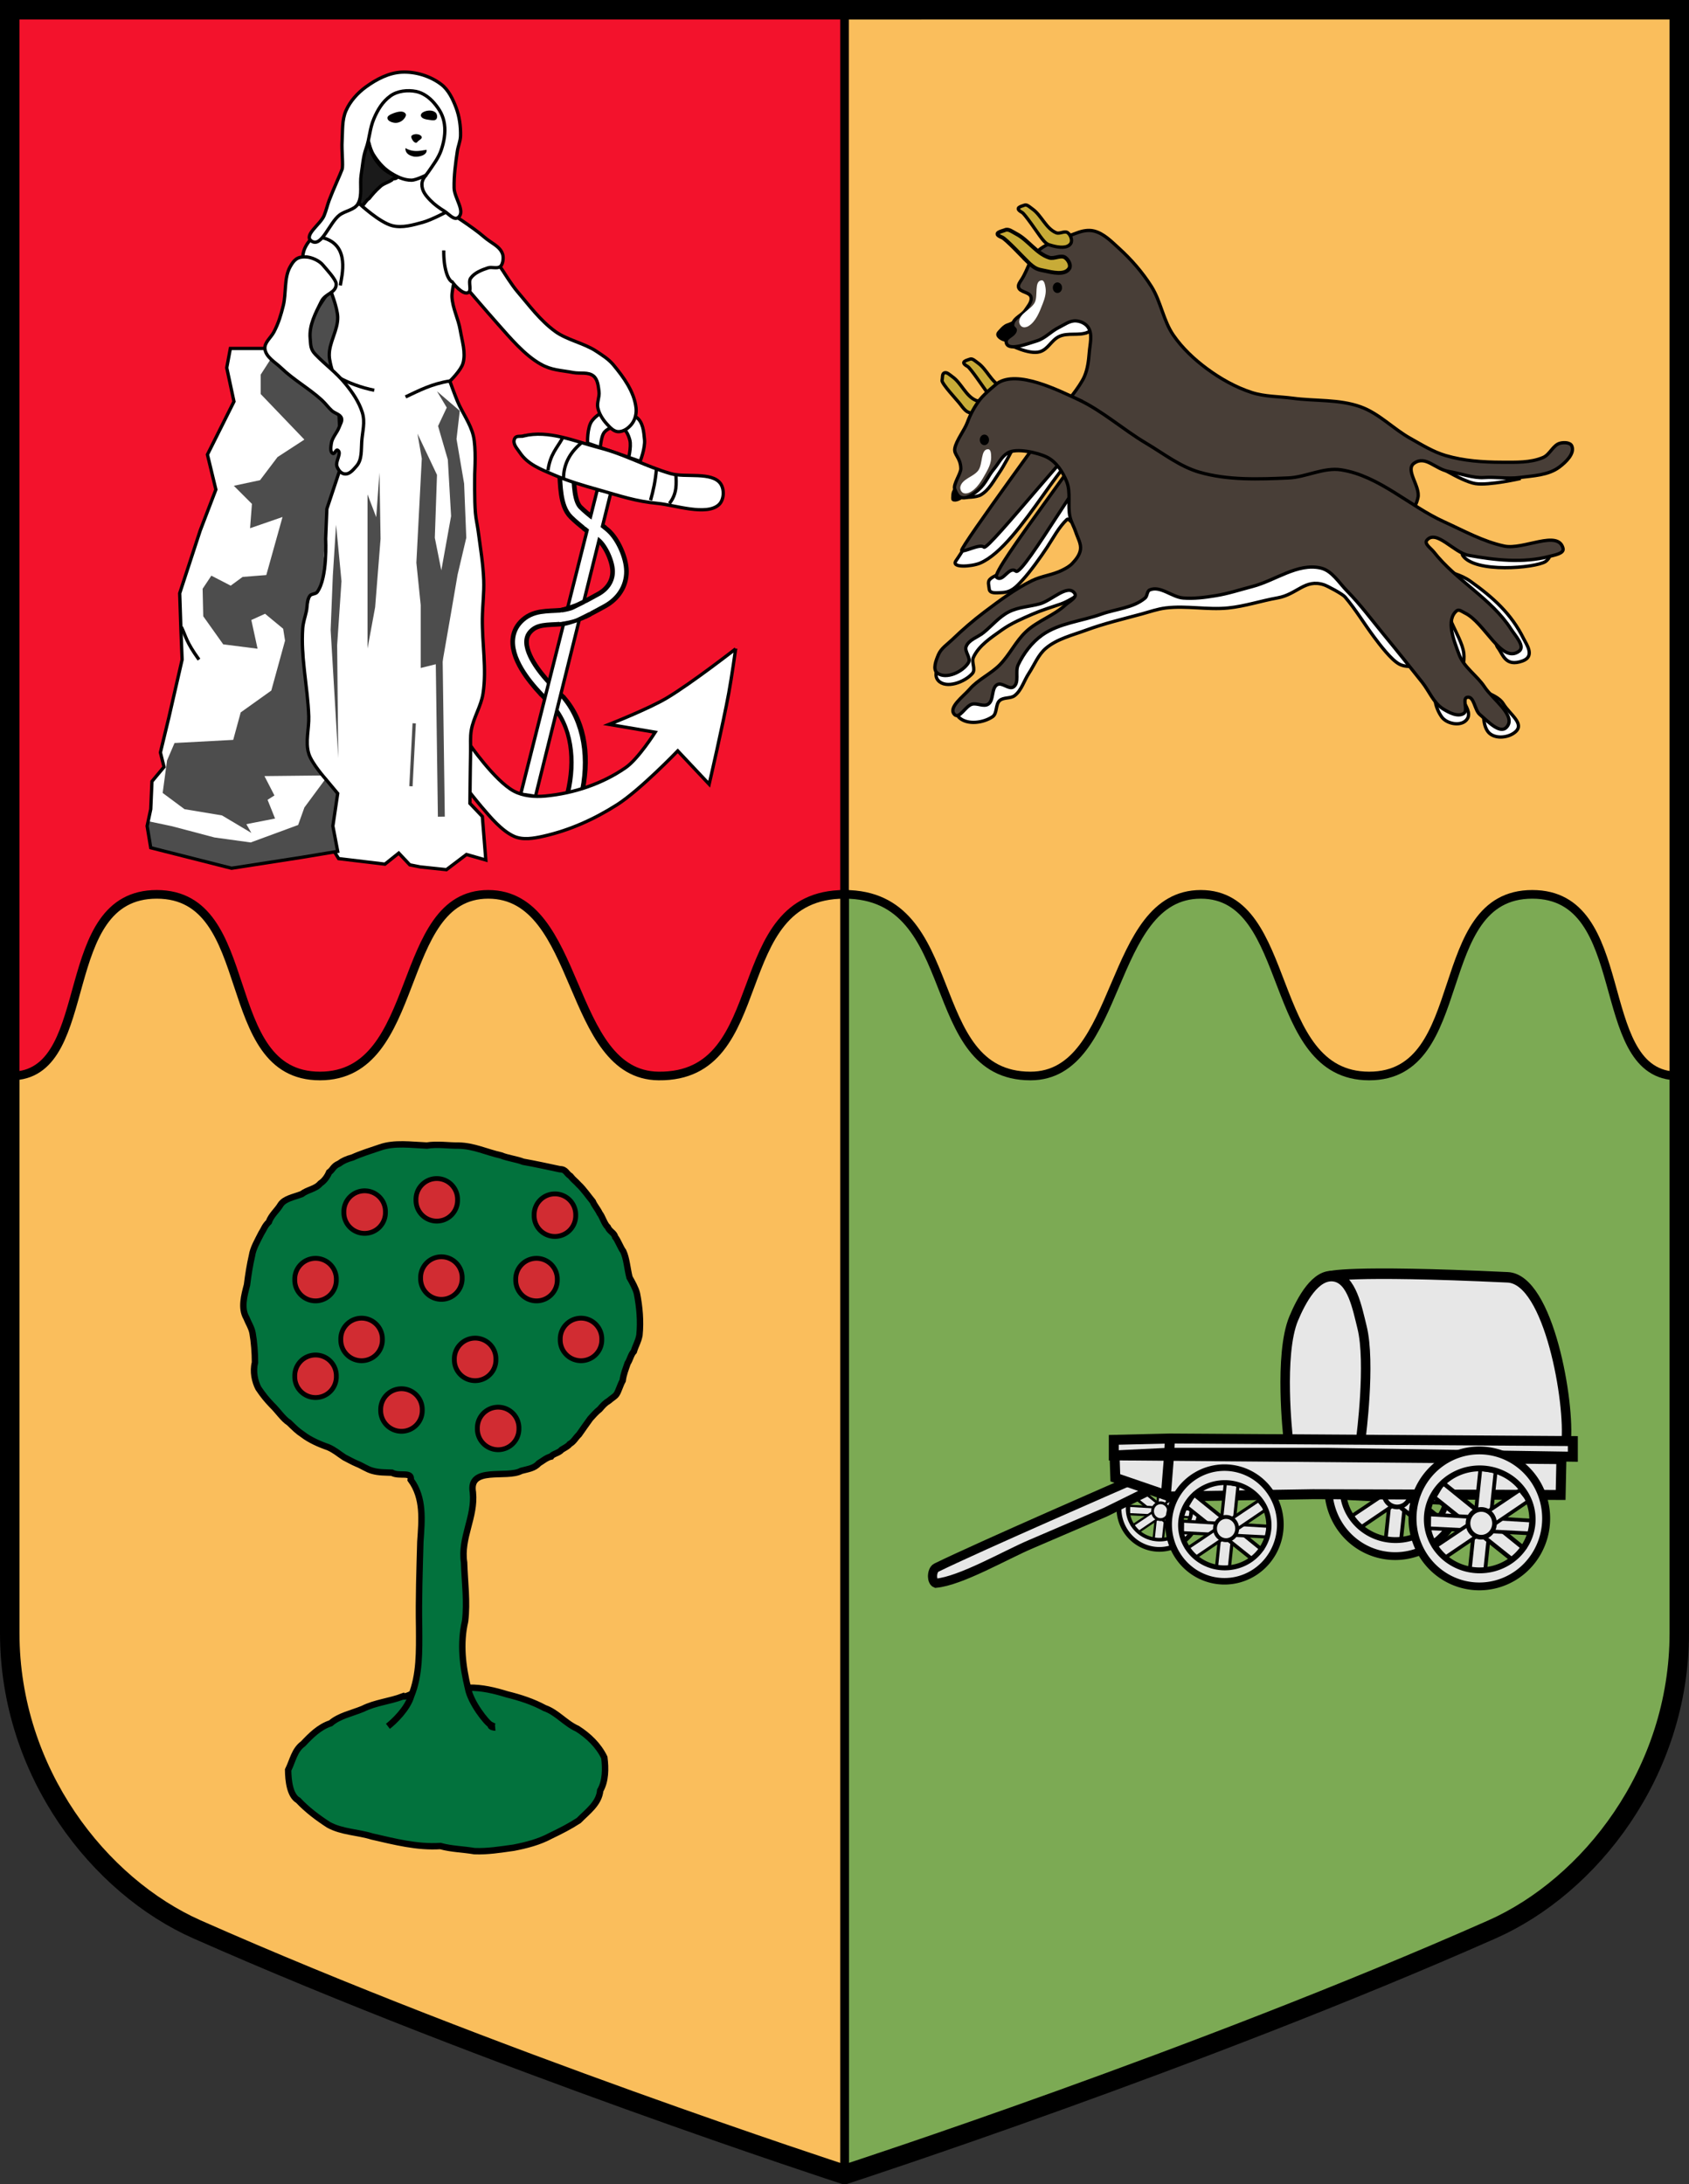
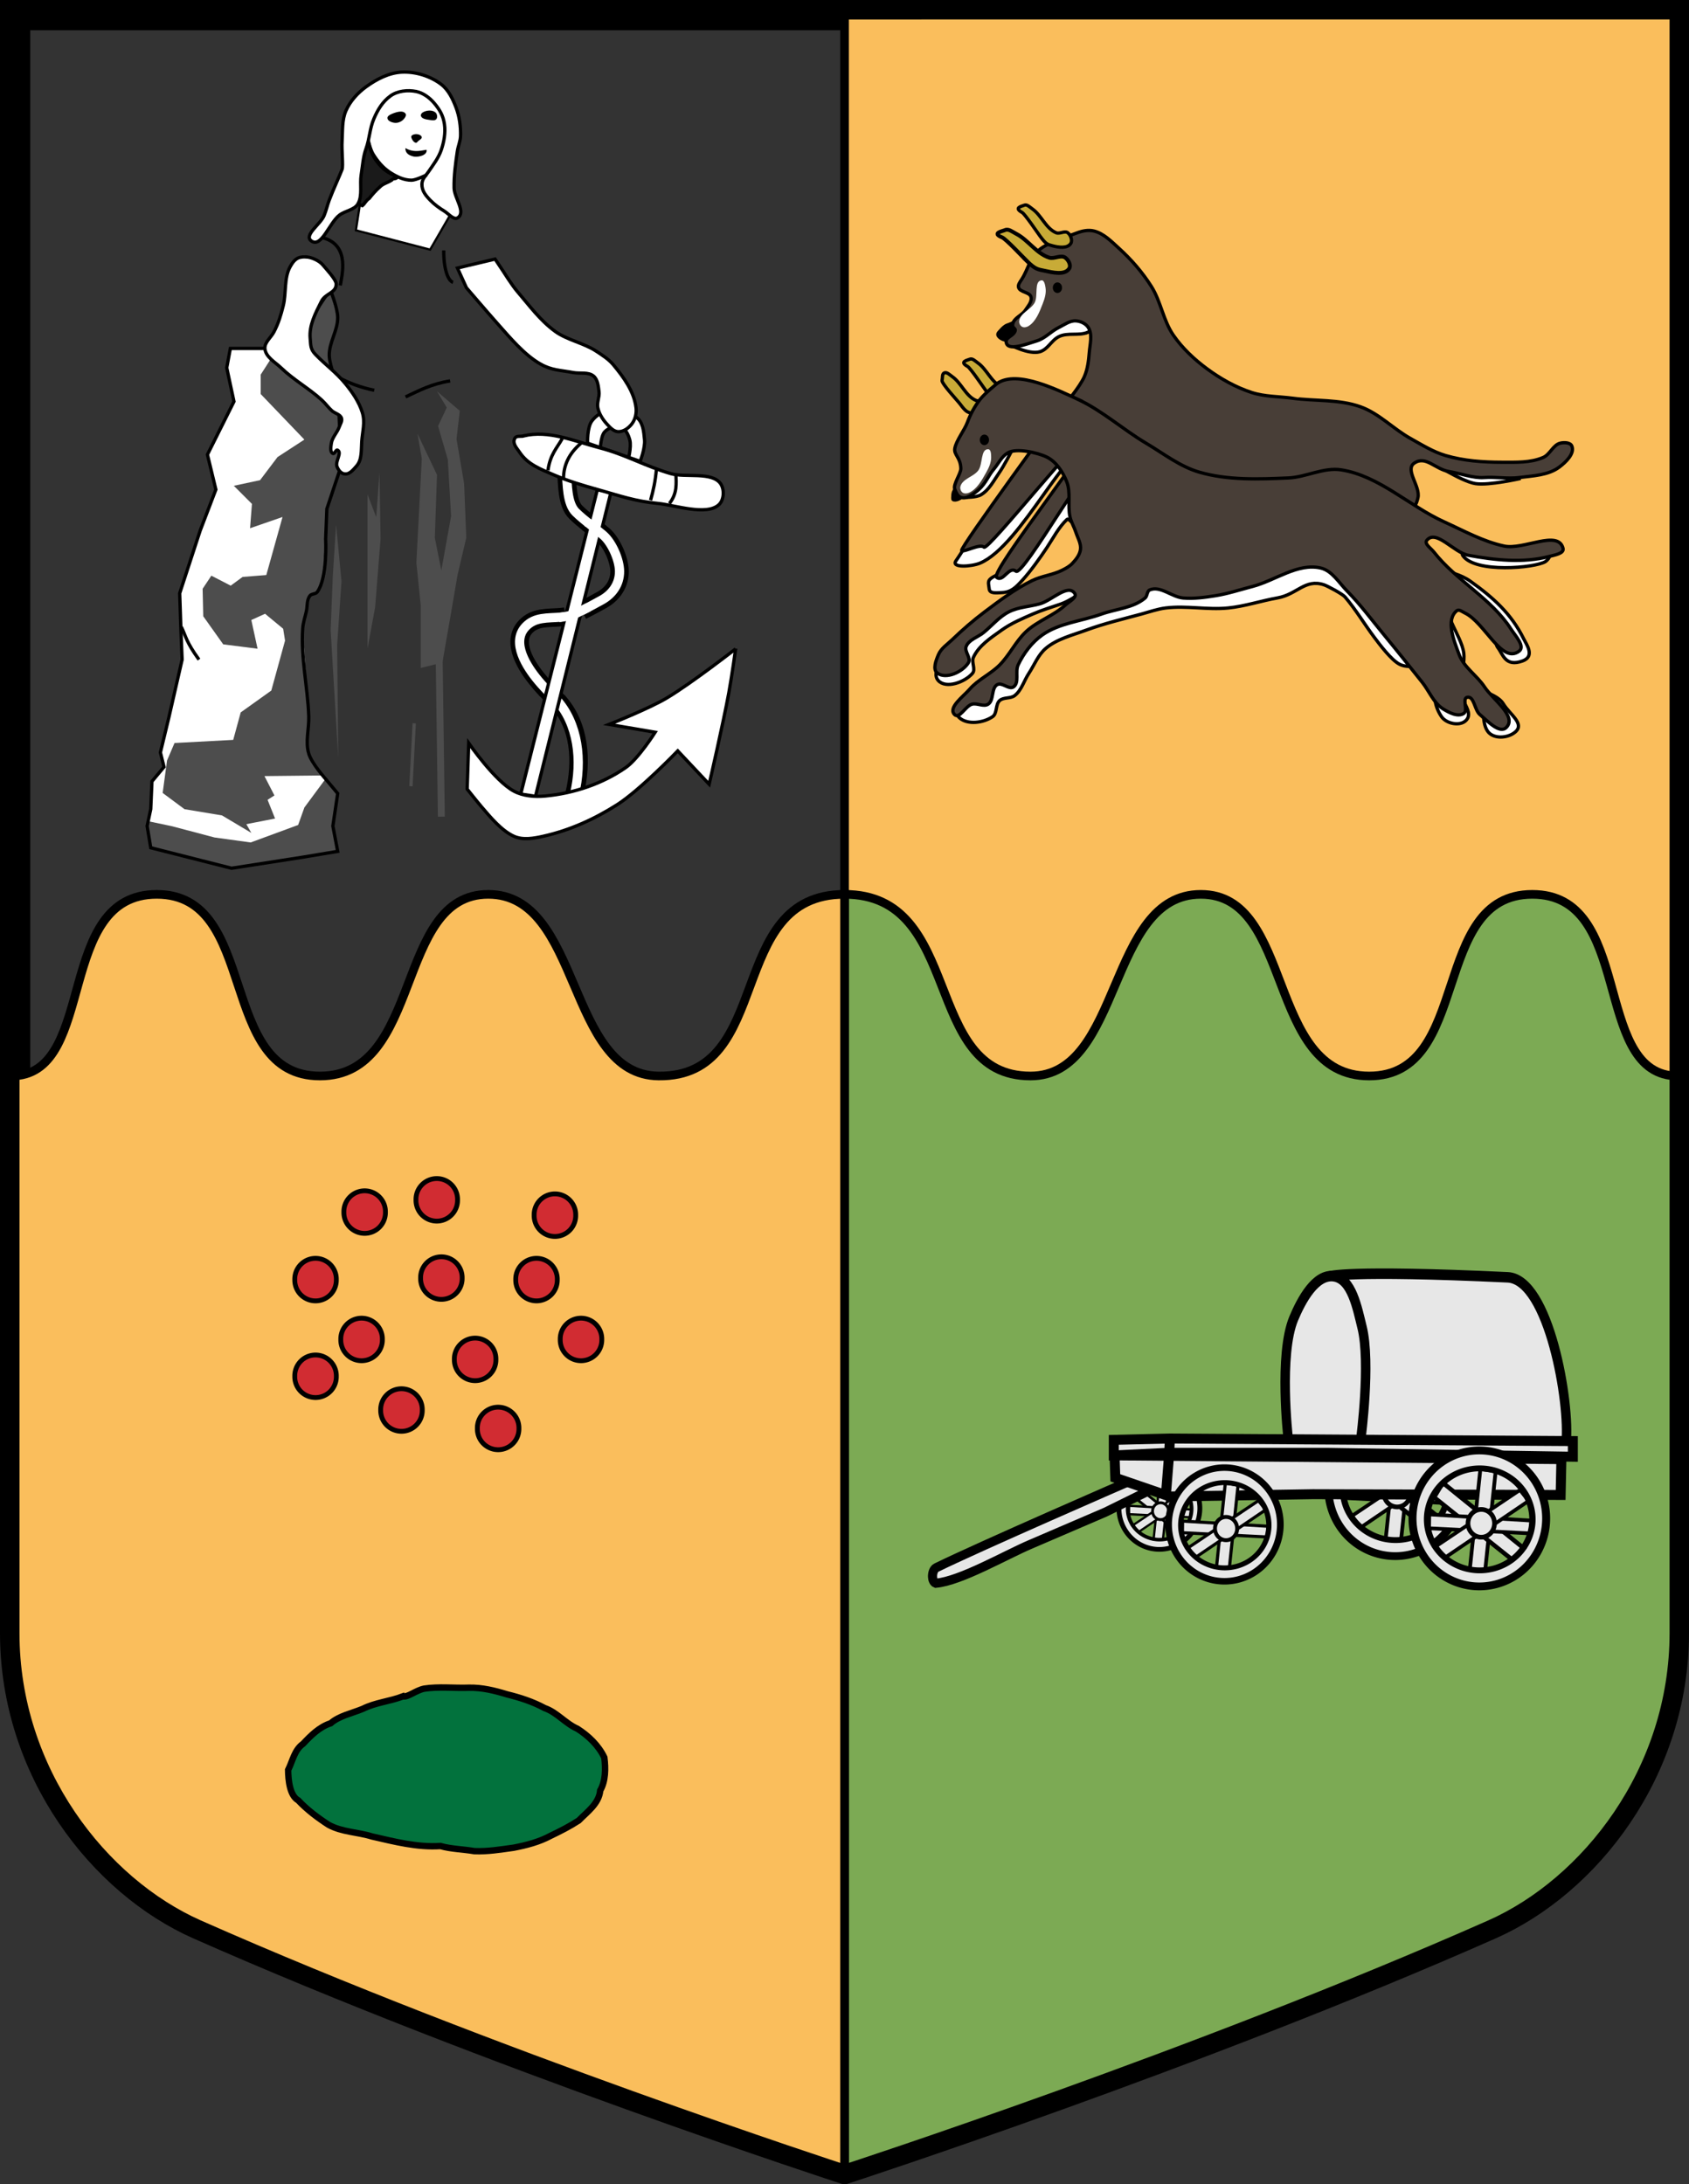
<svg xmlns="http://www.w3.org/2000/svg" xmlns:ns1="http://www.inkscape.org/namespaces/inkscape" xmlns:ns2="http://sodipodi.sourceforge.net/DTD/sodipodi-0.dtd" xmlns:xlink="http://www.w3.org/1999/xlink" width="391.062" height="505.719" id="svg3407" version="1.1" ns1:version="0.92.4 (5da689c313, 2019-01-14)" ns2:docname="South Africa Shield 1910-1928.svg">
  <rect width="100%" height="100%" fill="#333333" stroke="none" />
  <defs id="defs3409">
    <ns1:perspective ns2:type="inkscape:persp3d" ns1:vp_x="0 : 526.18109 : 1" ns1:vp_y="0 : 1000 : 0" ns1:vp_z="744.09448 : 526.18109 : 1" ns1:persp3d-origin="372.04724 : 350.78739 : 1" id="perspective3415" />
    <ns1:perspective id="perspective3239" ns1:persp3d-origin="0.5 : 0.33333333 : 1" ns1:vp_z="1 : 0.5 : 1" ns1:vp_y="0 : 1000 : 0" ns1:vp_x="0 : 0.5 : 1" ns2:type="inkscape:persp3d" />
  </defs>
  <ns2:namedview id="base" pagecolor="#ffffff" bordercolor="#666666" borderopacity="1.0" ns1:pageopacity="0.0" ns1:pageshadow="2" ns1:zoom="1" ns1:cx="180.85935" ns1:cy="208.63641" ns1:document-units="px" ns1:current-layer="layer1" showgrid="false" ns1:window-width="1600" ns1:window-height="837" ns1:window-x="-8" ns1:window-y="-8" ns1:window-maximized="1" />
  <g ns1:label="Ebene 1" ns1:groupmode="layer" id="layer1" transform="translate(-178.754,-245.217)">
    <g transform="translate(-182.774,-578.427)" id="g3066">
      <path style="fill:none;stroke:#000000;stroke-width:7;stroke-linecap:butt;stroke-linejoin:miter;stroke-miterlimit:4;stroke-opacity:1;stroke-dasharray:none" d="m 365.028,827.144 0,374.625 c 0,31.822 20.441,57.68 42.625,67.5 67.893,30.053 149.406,56.594 149.406,56.594 0,0 81.513,-26.541 149.406,-56.594 22.184,-9.82 42.625,-35.678 42.625,-67.5 l 0,-374.625 -192.031,0 -192.031,0 z" id="path3853" ns2:nodetypes="ccscscccc" />
-       <path ns2:nodetypes="ccscscccc" id="path3836" d="m 365.028,827.144 0,374.625 c 0,31.822 20.441,57.68 42.625,67.5 67.893,30.053 149.406,56.594 149.406,56.594 0,0 81.513,-26.541 149.406,-56.594 22.184,-9.82 42.625,-35.678 42.625,-67.5 l 0,-374.625 -192.031,0 -192.031,0 z" style="fill:#f3122c;fill-opacity:1;stroke:#000000;stroke-width:2;stroke-linecap:butt;stroke-linejoin:miter;stroke-miterlimit:4;stroke-opacity:1;stroke-dasharray:none" />
      <path id="path3851" d="m 557.069,827.155 0,279.637 192.022,1.079 0,-280.727 -192.022,0.011 z" style="fill:#fabe5c;fill-opacity:1;stroke:#000000;stroke-width:2;stroke-linecap:butt;stroke-linejoin:miter;stroke-miterlimit:4;stroke-opacity:1;stroke-dasharray:none" />
      <path ns2:nodetypes="ccsccssssc" id="path3828" d="m 557.06,1030.737 0,295.125 c 0,0 81.513,-26.541 149.406,-56.594 22.184,-9.82 42.625,-35.678 42.625,-67.5 l 0,-129 c -18.88,-1.318 -9.343,-42.031 -32.781,-42.031 -23.824,0 -13.839,42.062 -37.781,42.062 -23.942,0 -17.262,-42.062 -38.969,-42.062 -21.707,0 -18.071,42.05 -39.438,42.062 -25.286,0.015 -15.264,-42.062 -43.062,-42.062 z" style="fill:#7caa54;fill-opacity:1;stroke:#000000;stroke-width:2;stroke-linecap:butt;stroke-linejoin:miter;stroke-miterlimit:4;stroke-opacity:1;stroke-dasharray:none" />
      <path ns2:nodetypes="ccsccssssc" style="fill:#fabe5c;fill-opacity:1;stroke:#000000;stroke-width:2;stroke-linecap:butt;stroke-linejoin:miter;stroke-miterlimit:4;stroke-opacity:1;stroke-dasharray:none" d="m 557.069,1030.737 0,295.125 c 0,0 -81.513,-26.541 -149.406,-56.594 -22.184,-9.82 -42.625,-35.678 -42.625,-67.5 l 0,-129 c 18.88,-1.318 9.343,-42.031 32.781,-42.031 23.824,0 13.839,42.062 37.781,42.062 23.942,0 17.262,-42.062 38.969,-42.062 21.707,0 18.072,41.837 39.438,42.062 27.002,0.285 15.264,-42.062 43.062,-42.062 z" id="path3849" />
    </g>
    <g id="g614" transform="matrix(3.08,0,0,3.08,-301.849,-262.786)">
      <path d="m 186.473,170.977 -3.501,1.839 0.801,3.115 -0.979,6.319 5.578,1.454 1.513,-2.611 -0.504,-3.59 0.593,-4.005 -1.839,-2.255 z" id="path4176" style="fill:#ffffff;fill-opacity:1;stroke:#000000;stroke-width:0.165;stroke-opacity:1" ns1:connector-curvature="0" />
      <path d="m 185.866,178.218 c 0.058,0.214 -0.292,0.083 -0.378,0.257 -0.291,0.197 -0.657,0.263 -0.904,0.526 -0.295,0.254 -0.551,0.551 -0.792,0.856 -0.243,0.146 -0.313,0.378 -0.513,0.54 -0.23,-0.066 -0.243,-0.156 -0.449,-0.274 -0.23,-0.181 -0.46,-0.361 -0.69,-0.542 0.445,-1.82 0.89,-3.639 1.335,-5.459 0.165,1.003 0.249,2.083 0.876,2.928 0.426,0.586 0.858,0.88 1.514,1.168 z" id="path4178" style="fill:#1a1a1a;stroke:#000000;stroke-width:0.248px;stroke-linecap:butt;stroke-linejoin:miter;stroke-opacity:1" ns1:connector-curvature="0" />
      <path d="m 200.235,198.227 0.9,0.335 0.23,-0.942 0.398,-0.544 1.318,0.209 0.251,0.565 0.105,0.816 -0.209,0.69 0.858,0.335 0.356,-0.942 v -1.088 l -0.314,-1.067 -0.46,-0.439 -2.532,-0.126 -0.439,0.377 -0.439,0.732 v 1.193 z" id="path4180" style="fill:#ffffff;fill-opacity:1;stroke:none;stroke-width:0.667" ns1:connector-curvature="0" />
      <path d="m 200.21,198.252 c 0,0 -0.045,-1.179 0.33,-1.675 0.317,-0.419 0.805,-0.728 1.33,-0.765 0.685,-0.049 1.44,0.092 2.001,0.488 0.509,0.359 0.563,1.077 0.621,1.697 0.059,0.632 -0.328,1.622 -0.328,1.622 z" id="path4182" style="fill:none;stroke:#000000;stroke-width:0.248px;stroke-linecap:butt;stroke-linejoin:miter;stroke-opacity:1" ns1:connector-curvature="0" />
      <path d="m 201.153,198.9 c 0,0 0.018,-1.117 0.326,-1.478 0.284,-0.334 0.858,-0.493 1.269,-0.342 0.351,0.13 0.534,0.566 0.634,0.927 0.148,0.534 -0.143,1.587 -0.143,1.587 z" id="path4185" style="fill:none;stroke:#000000;stroke-width:0.248px;stroke-linecap:butt;stroke-linejoin:miter;stroke-opacity:1" ns1:connector-curvature="0" />
      <path d="m 199.785,210.839 c 0.502,-0.251 0.99,-0.521 1.474,-0.785 0.817,-0.447 1.363,-1.215 1.354,-2.171 -0.008,-0.873 -0.579,-2.153 -1.214,-2.702 -0.065,-0.056 -0.192,-0.153 -0.258,-0.207" id="path4187" style="fill:none;stroke:#000000;stroke-width:1.388;stroke-linecap:butt;stroke-linejoin:miter;stroke-miterlimit:4;stroke-dasharray:none;stroke-opacity:1" ns1:connector-curvature="0" />
      <path d="m 201.204,205.016 c -0.301,-0.251 -0.656,-0.522 -0.958,-0.764" id="path4189" style="fill:none;stroke:#000000;stroke-width:1.388;stroke-linecap:butt;stroke-linejoin:miter;stroke-miterlimit:4;stroke-dasharray:none;stroke-opacity:1" ns1:connector-curvature="0" />
      <path d="m 200.295,204.287 c -0.33,-0.264 -0.657,-0.536 -0.971,-0.842 -0.667,-0.65 -0.636,-2.115 -0.703,-3.036" id="path4191" style="fill:none;stroke:#000000;stroke-width:1.388;stroke-linecap:butt;stroke-linejoin:miter;stroke-miterlimit:4;stroke-dasharray:none;stroke-opacity:1" ns1:connector-curvature="0" />
      <path d="m 198.08,217.777 c -0.052,-0.051 -0.105,-0.104 -0.161,-0.161 -0.218,-0.221 -0.498,-0.503 -0.735,-0.75 -0.044,-0.046 -0.086,-0.09 -0.127,-0.133" id="path4193" style="fill:none;stroke:#000000;stroke-width:1.388;stroke-linecap:butt;stroke-linejoin:miter;stroke-miterlimit:4;stroke-dasharray:none;stroke-opacity:1" ns1:connector-curvature="0" />
      <path d="m 198.117,217.814 c -0.052,-0.051 -0.142,-0.141 -0.198,-0.198 -0.259,-0.262 -0.579,-0.585 -0.838,-0.859" id="path4195" style="fill:none;stroke:#cccccc;stroke-width:0.694;stroke-linecap:butt;stroke-linejoin:miter;stroke-miterlimit:4;stroke-dasharray:none;stroke-opacity:1" ns1:connector-curvature="0" />
      <path ns2:nodetypes="cc" d="m 199.215,224.699 c 0.625,-2.599 0.395,-5.231 -1.236,-7.029" id="path4197" style="fill:none;stroke:#000000;stroke-width:1.388;stroke-linecap:butt;stroke-linejoin:miter;stroke-miterlimit:4;stroke-dasharray:none;stroke-opacity:1" ns1:connector-curvature="0" />
      <path ns2:nodetypes="cssc" d="m 197.11,216.795 c -0.284,-0.301 -0.534,-0.592 -0.788,-0.915 -0.828,-1.049 -1.99,-2.95 -0.508,-4.059 0.754,-0.564 1.794,-0.379 2.737,-0.528" id="path4199" style="fill:none;stroke:#000000;stroke-width:1.388;stroke-linecap:butt;stroke-linejoin:miter;stroke-miterlimit:4;stroke-dasharray:none;stroke-opacity:1" ns1:connector-curvature="0" />
      <path d="m 197.137,216.813 c -0.284,-0.301 -0.561,-0.61 -0.815,-0.933 -0.828,-1.049 -1.99,-2.95 -0.508,-4.059 0.754,-0.564 1.794,-0.379 2.737,-0.528" id="path4201" style="fill:none;stroke:#ffffff;stroke-width:0.694;stroke-linecap:butt;stroke-linejoin:miter;stroke-miterlimit:4;stroke-dasharray:none;stroke-opacity:1" ns1:connector-curvature="0" />
      <path ns2:nodetypes="cc" d="m 199.215,224.699 c 0.625,-2.599 0.282,-5.362 -1.349,-7.161" id="path4203" style="fill:none;stroke:#ffffff;stroke-width:0.694;stroke-linecap:butt;stroke-linejoin:miter;stroke-miterlimit:4;stroke-dasharray:none;stroke-opacity:1" ns1:connector-curvature="0" />
      <path ns2:nodetypes="ccccc" d="m 200.94,201.765 -5.754,22.87 1.109,0.167 5.678,-22.889 z" id="path4205" style="fill:#ffffff;fill-opacity:1;stroke:#000000;stroke-width:0.248px;stroke-linecap:butt;stroke-linejoin:miter;stroke-opacity:1" ns1:connector-curvature="0" />
      <path d="m 211.342,213.716 c 0,0 -3.282,2.562 -5.164,3.689 -1.369,0.82 -4.353,1.992 -4.353,1.992 l 3.467,0.59 c 0,0 -1.267,1.998 -2.213,2.656 -1.756,1.222 -3.92,1.942 -6.05,2.139 -0.793,0.074 -1.659,0.007 -2.361,-0.369 -1.442,-0.772 -3.393,-3.606 -3.393,-3.606 l -0.116,3.454 c 0,0 0.713,0.9 1.087,1.339 0.656,0.77 1.503,1.787 2.423,2.206 0.671,0.306 1.493,0.162 2.213,0 2.018,-0.454 3.839,-1.288 5.533,-2.361 1.722,-1.09 4.574,-4.058 4.574,-4.058 l 2.361,2.508 c 0,0 1.033,-4.466 1.476,-6.861 0.222,-1.201 0.516,-3.32 0.516,-3.32 z" id="path4242" style="fill:#ffffff;fill-opacity:1;stroke:#000000;stroke-width:0.248px;stroke-linecap:butt;stroke-linejoin:miter;stroke-opacity:1" ns1:connector-curvature="0" ns2:nodetypes="csccsssccssssccsc" />
      <path d="m 199.785,210.839 c 0.502,-0.251 0.99,-0.521 1.474,-0.785 0.817,-0.447 1.363,-1.215 1.354,-2.171 -0.008,-0.873 -0.579,-2.153 -1.214,-2.702 -0.065,-0.056 -0.13,-0.111 -0.195,-0.165" id="path4207" style="fill:none;stroke:#ffffff;stroke-width:0.694;stroke-linecap:butt;stroke-linejoin:miter;stroke-miterlimit:4;stroke-dasharray:none;stroke-opacity:1" ns1:connector-curvature="0" />
      <path d="m 200.295,204.287 c -0.33,-0.264 -0.657,-0.536 -0.971,-0.842 -0.667,-0.65 -0.636,-2.115 -0.703,-3.036" id="path4209" style="fill:none;stroke:#ffffff;stroke-width:0.694;stroke-linecap:butt;stroke-linejoin:miter;stroke-miterlimit:4;stroke-dasharray:none;stroke-opacity:1" ns1:connector-curvature="0" />
      <path d="m 195.391,197.71 c 1.895,-0.466 3.836,0.4 5.724,0.893 1.969,0.514 3.394,1.372 5.348,1.942 1.08,0.315 3.093,-0.168 3.743,0.751 0.303,0.429 0.267,1.208 -0.112,1.571 -0.919,0.881 -3.33,0.037 -4.597,-0.083 -1.717,-0.163 -2.805,-0.557 -4.465,-1.025 -1.218,-0.344 -2.233,-0.638 -3.396,-1.137 -0.969,-0.416 -1.926,-0.779 -2.513,-1.654 -0.23,-0.343 -0.563,-0.658 -0.405,-1.039 0.112,-0.27 0.39,-0.15 0.673,-0.22 z" id="path4211" style="fill:#ffffff;fill-opacity:1;stroke:#000000;stroke-width:0.248px;stroke-linecap:butt;stroke-linejoin:miter;stroke-opacity:1" ns1:connector-curvature="0" />
      <path d="m 191.104,186.571 c 0,0 1.545,1.806 2.335,2.694 0.929,1.045 2.015,2.351 3.231,3.04 0.85,0.482 1.51,0.459 2.47,0.641 0.508,0.096 1.133,-0.066 1.526,0.269 0.313,0.267 0.351,0.759 0.404,1.167 0.052,0.402 -0.177,0.816 -0.09,1.212 0.099,0.451 0.362,0.871 0.673,1.212 0.232,0.255 0.509,0.569 0.853,0.584 0.395,0.017 0.792,-0.27 1.033,-0.584 0.254,-0.331 0.363,-0.798 0.314,-1.212 -0.141,-1.21 -0.928,-2.295 -1.706,-3.232 -0.354,-0.426 -0.839,-0.728 -1.302,-1.033 -0.895,-0.59 -2.192,-0.839 -3.059,-1.469 -1.155,-0.841 -1.938,-1.935 -2.868,-3.021 -0.392,-0.457 -1.033,-1.482 -1.033,-1.482 l -0.629,-0.943 -2.828,0.673 z" id="path4213-7" style="fill:#ffffff;fill-opacity:1;stroke:#000000;stroke-width:0.248px;stroke-linecap:butt;stroke-linejoin:miter;stroke-opacity:1" ns1:connector-curvature="0" />
-       <path d="m 178.804,184.186 c 0.095,-1.178 1.31,-1.796 1.964,-2.693 l 2.286,-1.247 c 0,0 1.522,1.427 2.493,1.662 0.745,0.18 1.546,-0.058 2.286,-0.26 0.658,-0.179 1.87,-0.831 1.87,-0.831 0,0 1.886,1.195 2.721,1.928 0.548,0.481 1.199,0.695 1.399,1.299 0.099,0.299 0.008,0.794 -0.172,0.929 -0.251,0.188 -0.638,0.003 -0.935,0.104 -0.478,0.161 -1.01,0.365 -1.299,0.779 -0.212,0.304 0.135,0.951 -0.208,1.091 -0.392,0.159 -1.066,-0.673 -1.066,-0.673 0,0 -0.148,0.655 -0.129,0.985 0.049,0.855 0.483,1.648 0.623,2.493 0.136,0.823 0.433,1.69 0.208,2.493 -0.151,0.537 -0.987,1.351 -0.987,1.351 0,0 0.364,1.011 0.571,1.506 0.368,0.879 0.974,1.67 1.195,2.597 0.221,0.927 0.104,2.649 0.104,2.857 0,0.208 -0.032,1.977 0.052,2.961 0.039,0.454 0.148,0.899 0.208,1.351 0.163,1.226 0.369,2.452 0.416,3.688 0.036,0.952 -0.091,1.904 -0.104,2.857 -0.026,1.887 0.335,3.796 0.052,5.662 -0.145,0.953 -0.719,1.803 -0.883,2.753 -0.091,0.529 -0.04,1.073 -0.052,1.61 -0.03,1.298 -0.052,3.896 -0.052,3.896 l 0.935,0.987 0.26,3.272 -1.454,-0.416 -1.506,1.143 -1.974,-0.208 -0.779,-0.156 -0.831,-0.883 -1.039,0.831 -3.48,-0.416 -5.766,-9.298 2.597,-32.361 z" id="path4215-1" style="fill:#ffffff;fill-opacity:1;stroke:#000000;stroke-width:0.248px;stroke-linecap:butt;stroke-linejoin:miter;stroke-opacity:1" ns1:connector-curvature="0" ns2:nodetypes="cccsscsssssscssscssssssssssccccccccccccc" />
      <path d="m 181.062,187.054 -3.173,4.08 h -4.533 l -0.272,1.451 0.544,2.539 -1.995,3.989 0.635,2.629 -1.179,3.083 -1.541,4.715 0.091,2.72 0.091,2.267 -0.997,4.352 -0.635,2.629 0.272,1.088 -0.907,1.088 -0.091,2.085 -0.272,1.269 0.272,1.632 6.075,1.541 5.259,-0.816 2.72,-0.453 -0.363,-1.904 0.363,-2.448 -0.907,-1.088 -1.269,-1.904 v -2.811 l -0.453,-6.619 0.272,-1.269 0.272,-1.179 0.544,-0.272 0.635,-3.989 0.091,-2.267 1.088,-3.264 -0.272,-5.984 -0.635,-2.267 0.635,-2.901 z" id="path4217-1" style="fill:#ffffff;fill-opacity:1;stroke:none;stroke-width:0.667" ns1:connector-curvature="0" />
-       <path d="m 180.331,223.236 -4.412,0.047 0.751,1.455 -0.516,0.329 0.563,1.408 -2.159,0.422 0.375,0.657 -2.206,-1.314 -2.816,-0.469 -1.643,-1.22 0.329,-2.441 0.563,-1.314 4.412,-0.235 0.563,-2.065 2.3,-1.643 1.033,-3.755 -0.141,-0.892 -1.361,-1.126 -1.033,0.469 0.469,2.159 -2.581,-0.329 -1.502,-2.112 -0.047,-2.065 0.657,-0.986 1.455,0.751 0.892,-0.657 1.783,-0.141 1.22,-4.365 -2.441,0.845 0.141,-1.83 -1.361,-1.361 1.971,-0.422 1.314,-1.737 2.018,-1.314 -3.285,-3.426 v -1.455 l 0.845,-1.314 3.084,-3.948 1.212,-1.349 0.647,2.382 -0.314,1.283 -0.199,1.134 -0.036,0.36 0.188,1.134 0.962,0.89 1.354,3.246 -0.235,2.024 -0.561,1.372 -1.05,0.028 -0.887,2.92 -0.112,1.942 -0.153,1.535 0.14,0.728 -0.65,1.975 -0.479,0.313 -0.601,2.431 0.417,6.261 -0.072,3.124 z" id="path4219-5" style="fill:#4d4d4d;stroke:none;stroke-width:0.667" ns1:connector-curvature="0" ns2:nodetypes="ccccccccccccccccccccccccccccccccccccccccccccccccccccccccccc" />
+       <path d="m 180.331,223.236 -4.412,0.047 0.751,1.455 -0.516,0.329 0.563,1.408 -2.159,0.422 0.375,0.657 -2.206,-1.314 -2.816,-0.469 -1.643,-1.22 0.329,-2.441 0.563,-1.314 4.412,-0.235 0.563,-2.065 2.3,-1.643 1.033,-3.755 -0.141,-0.892 -1.361,-1.126 -1.033,0.469 0.469,2.159 -2.581,-0.329 -1.502,-2.112 -0.047,-2.065 0.657,-0.986 1.455,0.751 0.892,-0.657 1.783,-0.141 1.22,-4.365 -2.441,0.845 0.141,-1.83 -1.361,-1.361 1.971,-0.422 1.314,-1.737 2.018,-1.314 -3.285,-3.426 v -1.455 l 0.845,-1.314 3.084,-3.948 1.212,-1.349 0.647,2.382 -0.314,1.283 -0.199,1.134 -0.036,0.36 0.188,1.134 0.962,0.89 1.354,3.246 -0.235,2.024 -0.561,1.372 -1.05,0.028 -0.887,2.92 -0.112,1.942 -0.153,1.535 0.14,0.728 -0.65,1.975 -0.479,0.313 -0.601,2.431 0.417,6.261 -0.072,3.124 " id="path4219-5" style="fill:#4d4d4d;stroke:none;stroke-width:0.667" ns1:connector-curvature="0" ns2:nodetypes="ccccccccccccccccccccccccccccccccccccccccccccccccccccccccccc" />
      <path d="m 180.518,223.484 -1.596,2.16 -0.47,1.315 -1.784,0.657 -1.784,0.657 -2.723,-0.376 -3.193,-0.845 -1.784,-0.376 -0.135,0.361 0.329,1.643 0.986,0.282 3.473,0.845 1.643,0.422 2.957,-0.469 5.069,-0.798 -0.422,-1.83 0.235,-1.83 0.094,-0.845 z" id="path4221-2" style="fill:#4d4d4d;stroke:none;stroke-width:0.667" ns1:connector-curvature="0" />
      <path d="m 169.677,212.076 c 0.353,0.73 0.34,1.093 1.321,2.45" id="path4225-6" style="fill:none;stroke:#000000;stroke-width:0.248px;stroke-linecap:butt;stroke-linejoin:miter;stroke-opacity:1" ns1:connector-curvature="0" />
      <path d="m 198.306,197.911 c -0.399,0.715 -0.913,1.2 -1.074,2.392" id="path4227-1" style="fill:none;stroke:#000000;stroke-width:0.248px;stroke-linecap:butt;stroke-linejoin:miter;stroke-opacity:1" ns1:connector-curvature="0" />
      <path d="m 199.722,198.252 c -0.93,0.792 -1.298,1.665 -1.318,2.587" id="path4230" style="fill:none;stroke:#000000;stroke-width:0.248px;stroke-linecap:butt;stroke-linejoin:miter;stroke-opacity:1" ns1:connector-curvature="0" />
      <path d="m 205.383,200.253 c -0.075,0.836 -0.235,1.587 -0.439,2.294" id="path4232" style="fill:none;stroke:#000000;stroke-width:0.248px;stroke-linecap:butt;stroke-linejoin:miter;stroke-opacity:1" ns1:connector-curvature="0" />
      <path d="m 206.847,200.546 c 0.037,0.748 0.107,1.497 -0.488,2.245" id="path4234" style="fill:none;stroke:#000000;stroke-width:0.248px;stroke-linecap:butt;stroke-linejoin:miter;stroke-opacity:1" ns1:connector-curvature="0" />
      <path d="m 201.225,205.037 c -0.301,-0.251 -0.723,-0.593 -1.025,-0.835" id="path4236" style="fill:none;stroke:#ffffff;stroke-width:0.694;stroke-linecap:butt;stroke-linejoin:miter;stroke-miterlimit:4;stroke-dasharray:none;stroke-opacity:1" ns1:connector-curvature="0" />
-       <path d="m 198.338,211.315 c 0.247,-0.039 1.079,-0.315 1.307,-0.416 0.133,-0.059 0.349,-0.164 0.521,-0.25" id="path4238" style="fill:none;stroke:#000000;stroke-width:1.388;stroke-linecap:butt;stroke-linejoin:miter;stroke-miterlimit:4;stroke-dasharray:none;stroke-opacity:1" ns1:connector-curvature="0" />
      <path d="m 198.063,211.357 c 0.438,-0.039 0.974,-0.164 1.201,-0.268 0.175,-0.081 0.838,-0.414 1.01,-0.5" id="path4240" style="fill:none;stroke:#ffffff;stroke-width:0.694;stroke-linecap:butt;stroke-linejoin:miter;stroke-miterlimit:4;stroke-dasharray:none;stroke-opacity:1" ns1:connector-curvature="0" />
      <path d="m 182.965,180.234 c 0.331,-0.629 0.113,-1.448 0.225,-2.15 0.101,-0.63 0.145,-1.356 0.361,-1.957 0.288,-0.802 0.265,-1.494 0.601,-2.277 0.288,-0.67 0.645,-1.267 1.234,-1.697 0.529,-0.386 1.294,-0.468 1.936,-0.339 0.526,0.106 1.008,0.462 1.355,0.871 0.421,0.496 0.682,0.951 0.774,1.595 0.092,0.644 -0.033,1.32 -0.242,1.936 -0.205,0.602 -0.609,1.12 -0.968,1.646 -0.221,0.322 -0.475,0.529 -0.484,0.92 -0.011,0.497 0.284,0.853 0.629,1.21 0.312,0.323 0.683,0.588 1.065,0.823 0.32,0.197 0.713,0.705 1.016,0.484 0.606,-0.44 -0.275,-1.478 -0.29,-2.227 -0.019,-0.923 0.107,-1.846 0.242,-2.759 0.058,-0.391 0.233,-0.766 0.242,-1.162 0.017,-0.719 -0.084,-1.458 -0.339,-2.13 -0.245,-0.644 -0.565,-1.324 -1.113,-1.742 -0.819,-0.626 -1.923,-0.965 -2.953,-0.92 -0.976,0.043 -1.922,0.537 -2.711,1.113 -0.629,0.46 -1.188,1.077 -1.5,1.791 -0.306,0.7 -0.242,1.512 -0.29,2.275 -0.045,0.708 0.097,1.839 0,2.13 -0.097,0.29 -0.674,1.538 -0.968,2.323 -0.143,0.382 -0.229,0.785 -0.387,1.162 -0.274,0.652 -1.53,1.458 -0.968,1.888 0.762,0.583 1.364,-1.358 2.13,-1.936 0.44,-0.332 1.147,-0.384 1.404,-0.871 z" id="path4246" style="fill:#ffffff;fill-opacity:1;stroke:#000000;stroke-width:0.248px;stroke-linecap:butt;stroke-linejoin:miter;stroke-opacity:1" ns1:connector-curvature="0" />
      <path d="m 186.523,173.476 c -0.202,-0.283 -0.723,-0.108 -1.042,0.029 -0.138,0.059 -0.335,0.169 -0.318,0.318 0.024,0.216 0.334,0.324 0.55,0.347 0.225,0.024 0.476,-0.073 0.637,-0.232 0.117,-0.116 0.27,-0.329 0.174,-0.463 z" id="path4248" style="fill:#000000;stroke-width:0.667" ns1:connector-curvature="0" />
      <path d="m 188.776,173.39 c -0.241,-0.211 -0.69,-0.169 -0.962,0 -0.084,0.052 -0.166,0.172 -0.133,0.266 0.081,0.229 0.424,0.264 0.664,0.299 0.166,0.024 0.396,0.067 0.498,-0.066 0.102,-0.133 0.06,-0.388 -0.066,-0.498 z" id="path4250" style="fill:#000000;stroke-width:0.667" ns1:connector-curvature="0" />
      <path d="m 186.983,175.14 c 0.173,-0.185 0.662,-0.151 0.756,0.084 0.054,0.135 -0.176,0.234 -0.28,0.336 -0.043,0.042 -0.08,0.112 -0.14,0.112 -0.12,0 -0.219,-0.121 -0.28,-0.224 -0.053,-0.09 -0.127,-0.232 -0.056,-0.308 z" id="path4252" style="fill:#000000;stroke-width:0.667" ns1:connector-curvature="0" />
      <path d="m 186.512,176.072 c 0.555,0.303 0.968,0.237 1.591,0.125 0.081,0.39 -0.551,0.568 -0.945,0.513 -0.453,-0.093 -0.653,-0.313 -0.645,-0.638 z" id="path4254" style="fill:#000000;stroke-width:0.667" ns1:connector-curvature="0" />
      <path d="m 188.12,178.082 c 0,0 -0.805,0.398 -1.133,0.402 -0.597,0.008 -1.185,-0.288 -1.681,-0.621 -0.494,-0.332 -0.892,-0.81 -1.206,-1.316 -0.214,-0.344 -0.352,-0.959 -0.352,-0.959" id="path4256" style="fill:none;stroke:#000000;stroke-width:0.248px;stroke-linecap:butt;stroke-linejoin:miter;stroke-opacity:1" ns1:connector-curvature="0" />
      <path d="m 189.878,193.575 c -1.395,0.216 -2.342,0.73 -3.353,1.201" id="path4258" style="fill:none;stroke:#000000;stroke-width:0.248px;stroke-linecap:butt;stroke-linejoin:miter;stroke-opacity:1" ns1:connector-curvature="0" />
      <path d="m 184.173,194.276 c -0.986,-0.197 -1.9,-0.537 -2.753,-1.001" id="path4260" style="fill:none;stroke:#000000;stroke-width:0.248px;stroke-linecap:butt;stroke-linejoin:miter;stroke-opacity:1" ns1:connector-curvature="0" />
      <path d="m 180.32,182.815 c 2.077,0.56 1.404,2.874 1.301,3.583" id="path4262" style="fill:none;stroke:#000000;stroke-width:0.248px;stroke-linecap:butt;stroke-linejoin:miter;stroke-opacity:1" ns1:connector-curvature="0" ns2:nodetypes="cc" />
      <path d="m 180.862,186.704 -2.973,4.43 h -4.533 l -0.272,1.451 0.544,2.539 -1.995,3.989 0.635,2.629 -1.179,3.083 -1.541,4.715 0.091,2.72 0.091,2.267 -0.997,4.352 -0.635,2.629 0.272,1.088 -0.907,1.088 -0.091,2.085 -0.272,1.269 0.272,1.632 6.075,1.541 5.259,-0.816 2.72,-0.453 -0.363,-1.904 0.363,-2.448 -0.907,-1.088 c 0,0 -1.048,-1.174 -1.269,-1.904 -0.272,-0.897 0.032,-1.874 0,-2.811 -0.076,-2.21 -0.611,-4.413 -0.453,-6.619 0.031,-0.432 0.178,-0.847 0.272,-1.269 0.088,-0.394 0.023,-0.862 0.272,-1.179 0.125,-0.159 0.424,-0.108 0.544,-0.272 0.796,-1.086 0.635,-3.989 0.635,-3.989 l 0.091,-2.267 1.088,-3.264 -0.272,-5.984 c 0,0 -0.612,-1.482 -0.635,-2.267 -0.029,-0.99 0.659,-1.912 0.635,-2.901 -0.018,-0.716 -0.563,-2.073 -0.563,-2.073 z" id="path4223-7" style="fill:none;stroke:#000000;stroke-width:0.248px;stroke-linecap:butt;stroke-linejoin:miter;stroke-opacity:1" ns1:connector-curvature="0" ns2:nodetypes="ccccccccccccccccccccccccssssssccccssc" />
      <path d="m 179.005,184.248 c -0.622,-0.015 -0.864,0.221 -1.165,0.765 -0.45,0.814 -0.28,1.989 -0.504,2.892 -0.179,0.722 -0.359,1.328 -0.704,1.988 -0.222,0.425 -0.729,0.792 -0.677,1.269 0.068,0.626 0.773,1.001 1.227,1.438 0.932,0.899 2.09,1.537 3.046,2.411 0.272,0.249 0.487,0.557 0.761,0.804 0.224,0.202 0.619,0.265 0.719,0.55 0.077,0.22 -0.09,0.458 -0.169,0.677 -0.155,0.427 -0.528,0.777 -0.592,1.227 -0.036,0.255 -0.112,0.666 0.127,0.761 0.131,0.052 0.213,-0.319 0.338,-0.254 0.363,0.189 -0.185,0.843 -0.042,1.227 0.087,0.234 0.265,0.49 0.508,0.55 0.407,0.1 0.697,-0.276 0.973,-0.592 0.407,-0.467 0.339,-1.201 0.381,-1.819 0.053,-0.79 0.277,-1.444 0.042,-2.2 -0.248,-0.797 -0.741,-1.511 -1.269,-2.157 -0.708,-0.866 -1.475,-1.396 -2.251,-2.201 -0.382,-0.397 -0.35,-0.669 -0.398,-1.217 -0.086,-0.988 0.401,-1.885 0.842,-2.773 0.306,-0.617 1.124,-0.622 1.114,-1.311 -0.005,-0.341 -0.783,-1.159 -0.999,-1.423 -0.275,-0.336 -0.873,-0.601 -1.308,-0.611 z" id="path4244" style="fill:#ffffff;fill-opacity:1;stroke:#000000;stroke-width:0.248px;stroke-linecap:butt;stroke-linejoin:miter;stroke-opacity:1" ns1:connector-curvature="0" />
      <path d="m 190.098,186.161 c -0.394,-0.107 -0.717,-1.068 -0.699,-2.399" id="path4264" style="fill:none;stroke:#000000;stroke-width:0.248px;stroke-linecap:butt;stroke-linejoin:miter;stroke-opacity:1" ns1:connector-curvature="0" />
      <path d="m 181.304,204.389 -0.245,3.834 -0.163,4.079 0.571,9.626 -0.082,-8.484 0.326,-4.813 z" id="path4266" style="fill:#4d4d4d;stroke:none;stroke-width:0.667" ns1:connector-curvature="0" />
      <path d="m 184.567,200.474 -0.245,3.345 -0.653,-1.713 v 11.583 l 0.571,-3.1 0.408,-5.139 z" id="path4268" style="fill:#4d4d4d;stroke:none;stroke-width:0.667" ns1:connector-curvature="0" />
      <path d="m 187.177,219.317 -0.245,4.731 z" id="path4270" style="fill:none;stroke:#4d4d4d;stroke-width:0.248px;stroke-linecap:butt;stroke-linejoin:miter;stroke-opacity:1" ns1:connector-curvature="0" />
      <path d="m 189.054,214.423 0.163,11.91" id="path4272" style="fill:none;stroke:#4d4d4d;stroke-width:0.52;stroke-linecap:butt;stroke-linejoin:miter;stroke-miterlimit:4;stroke-dasharray:none;stroke-opacity:1" ns1:connector-curvature="0" />
      <path d="m 187.422,197.537 0.326,1.876 -0.408,7.831 0.326,3.181 v 2.855 1.876 l 1.631,-0.408 0.653,-3.752 0.489,-2.855 0.653,-2.773 -0.163,-4.079 -0.571,-3.345 0.245,-2.121 -1.713,-1.468 0.734,1.224 -0.653,1.387 0.734,2.529 0.245,4.242 -0.734,4.079 -0.489,-2.447 0.163,-4.731 z" id="path4274" style="fill:#4d4d4d;stroke:none;stroke-width:0.667" ns1:connector-curvature="0" />
    </g>
    <g transform="matrix(0.509,0,0,0.509,656.395,411.892)" id="g4317">
      <path ns1:connector-curvature="0" d="m -319.006,-81.133 c 0,0 -2.201,4.233 -3.561,6.185 -1.674,2.402 -3.078,5.299 -5.623,6.747 -1.375,0.782 -4.686,0.75 -4.686,0.75 l 7.872,-11.996 z" transform="scale(1.5)" id="path4319" style="fill:#ffffff;stroke:#000000;stroke-width:1px;stroke-linecap:butt;stroke-linejoin:miter;stroke-opacity:1" />
      <path ns1:connector-curvature="0" d="m -453.915,-126.905 c -21.659,7.064 -43.836,46.403 -49.625,54.564 -2.385,3.362 7.171,2.657 10.971,1.059 18.911,-7.95 41.394,-57.732 47.357,-48.294 6.124,9.693 -25.705,36.744 -37.101,51.758 -1.312,1.729 -4.288,2.362 -5.797,3.922 -1.128,1.166 -0.45,2.705 -0.315,4.323 0.195,2.322 3.346,1.786 5.675,1.71 4.488,-0.145 6.562,-2.524 9.597,-5.833 3.47,-3.782 8.164,-10.375 10.993,-14.657 2.828,-4.28 5.412,-9.323 9.161,-12.825 0.828,-0.773 3.294,3.388 4.462,2.437 1.168,-0.951 1.495,-8.847 2.624,-9.917 1.13,-1.07 3.062,4.686 3.776,3.556 0.714,-1.13 1.126,-2.274 1.047,-3.405 -3.986,-56.821 1.445,5.628 0.458,27.482 -0.546,12.089 -20.482,13.096 -31.605,17.863 -3.374,1.446 -7.276,1.517 -10.535,3.206 -9.273,4.807 -18.747,10.679 -24.734,19.238 -2.574,3.68 -7.122,9.483 -4.122,12.825 3.54,3.944 12.098,0.795 15.573,-3.206 1.605,-1.848 -0.569,-5.107 0.458,-7.329 2.492,-5.391 7.998,-8.907 12.825,-12.367 4.329,-3.103 9.314,-5.207 14.199,-7.329 4.164,-1.808 8.53,-3.111 12.825,-4.58 8.36,-2.86 21.449,-16.248 25.192,-8.245 6.102,13.047 -25.822,13.395 -36.643,22.902 -4.156,3.652 -6.63,8.906 -10.535,12.825 -4.057,4.071 -8.64,7.605 -13.283,10.993 -3.661,2.671 -9.43,3.273 -11.451,7.329 -0.888,1.782 -1.023,4.624 0.458,5.954 3.75,3.369 10.939,2.365 15.115,-0.458 2.209,-1.493 1.237,-5.531 3.206,-7.329 1.783,-1.628 4.968,-0.805 6.871,-2.29 3.138,-2.45 4.224,-6.751 6.413,-10.077 2.537,-3.856 4.251,-8.484 7.787,-11.451 5.13,-4.305 12.037,-5.93 18.321,-8.245 8.206,-3.023 16.75,-5.046 25.192,-7.329 3.646,-0.986 7.244,-2.287 10.993,-2.748 9.395,-1.157 18.98,0.951 28.398,0 7.597,-0.767 14.927,-3.241 22.444,-4.58 8.971,-1.599 12.473,-8.804 21.131,-5.964 1.641,0.538 8.436,4.192 9.557,5.506 4.896,5.738 8.763,12.283 13.283,18.321 2.544,3.398 7.716,10.304 11.47,12.287 4.598,2.428 9.9,-0.676 14.1,2.389 5.817,4.245 1.128,7.492 2.227,14.61 0.373,2.419 1.485,4.953 2.892,6.956 2.194,3.124 8.249,4.371 10.993,1.717 4.871,-4.711 -6.441,-11.912 -1.316,-16.346 3.002,-2.597 4.978,1.712 7.271,4.953 3.179,4.494 0.837,11.539 3.894,16.117 2.541,3.805 9.318,3.409 12.739,0.371 4.224,-3.751 -2.544,-7.865 -5.496,-12.681 -3.555,-5.799 -14.865,-5.801 -17.549,-12.052 -1.447,-3.37 -0.027,-7.351 -0.458,-10.993 -1.024,-8.653 -12.598,-21.317 -5.038,-25.65 7.601,-4.357 14.973,10.026 19.696,17.405 1.718,2.685 -1.033,3.265 0.907,5.795 2.294,2.993 3.316,8.739 11.088,5.97 5.927,-2.111 1.827,-7.567 0.538,-10.184 -5.586,-11.334 -13.865,-18.716 -24.144,-26.065 -8.908,-6.369 -21.422,-4.381 -25.031,-12.617 -1.411,-3.219 -2.369,-8.447 0.458,-10.535 5.839,-4.312 16.632,-0.247 21.07,5.496 1.213,1.571 -1.013,4.248 0,5.954 5.626,8.087 32.684,5.643 37.559,2.748 1.115,-0.789 2.541,-2.497 1.832,-3.664 -4.832,-7.963 -18.792,1.295 -27.94,-0.458 -15.234,-2.919 -28.556,-12.384 -43.514,-16.489 -37.519,-10.298 -76.63,-13.521 -114.967,-20.154 -12.515,-2.165 -21.82,-18.137 -33.895,-14.199 z" id="path4321" style="fill:#ffffff;stroke:#000000;stroke-width:1.5px;stroke-linecap:butt;stroke-linejoin:miter;stroke-opacity:1" />
      <path ns1:connector-curvature="0" d="m -246.709,-109.778 c 0,0 -14.427,3.3 -20.564,2.326 -6.44,-1.022 -20.554,-10.158 -20.554,-10.158 z" id="path4323" style="fill:#ffffff;stroke:#000000;stroke-width:1.5px;stroke-linecap:butt;stroke-linejoin:miter;stroke-opacity:1" />
      <path ns1:connector-curvature="0" d="m -473.826,-182.571 c 0,0 -4.062,2.259 -6.261,2.966 -1.169,0.376 -2.237,1.449 -3.057,2.363 -1.029,1.148 -1.913,1.749 -0.898,2.909 3.552,4.057 16.146,0.989 16.146,0.989 z" id="path4325" style="fill:#000000;stroke:#000000;stroke-width:1.5px;stroke-linecap:butt;stroke-linejoin:miter;stroke-opacity:1" />
      <path ns1:connector-curvature="0" d="m -490.014,-149.861 c 2.699,3.664 3.337,3.667 5.606,4.287 2.67,0.729 6.692,1.302 8.244,-0.989 0.957,-1.413 0.034,-3.907 -1.319,-4.946 -1.395,-1.071 -3.651,0.673 -5.276,0 -4.739,-1.963 -6.666,-7.96 -10.882,-10.882 -1.092,-0.757 -2.418,-2.198 -3.627,-1.649 -1.045,0.475 -4.968,1.089 -0.989,3.298 1.275,0.708 7.061,9.276 8.244,10.882 z" id="path4327" style="fill:#c8ab37;fill-opacity:1;stroke:#000000;stroke-width:1.5px;stroke-linecap:butt;stroke-linejoin:miter;stroke-opacity:1" />
      <path ns1:connector-curvature="0" d="m -501.632,-143.615 c 2.699,3.664 3.337,3.667 5.606,4.287 2.67,0.729 6.692,1.302 8.244,-0.989 0.957,-1.413 0.034,-3.907 -1.319,-4.946 -1.395,-1.071 -3.651,0.673 -5.276,0 -4.739,-1.963 -6.666,-7.96 -10.882,-10.882 -1.092,-0.756 -2.418,-2.198 -3.627,-1.649 -1.045,0.475 -0.66,2.198 -0.989,3.298 -0.419,1.397 7.061,9.276 8.244,10.882 z" id="path4329" style="fill:#c8ab37;fill-opacity:1;stroke:#000000;stroke-width:1.5px;stroke-linecap:butt;stroke-linejoin:miter;stroke-opacity:1" />
      <path ns1:connector-curvature="0" d="m -443.512,-176.31 c -4.071,1.778 -9.194,0.015 -13.18,1.977 -3.555,1.749 -4.947,5.825 -8.756,6.912 -5.075,1.449 -14.161,-3.484 -14.161,-3.484 0,0 0.921,-2.986 2.818,-4.416 8.931,-6.734 31.962,-10.215 31.962,-10.215 l 6.261,5.272 c 0,0 -3.009,3.11 -4.943,3.954 z" id="path4331" style="fill:#ffffff;stroke:#000000;stroke-width:1.5px;stroke-linecap:butt;stroke-linejoin:miter;stroke-opacity:1" />
      <path ns1:connector-curvature="0" d="m -448.551,-221.475 c -5.022,1.958 -13.021,4.224 -17.143,7.697 -4.31,3.63 -4.972,8.891 -8.066,13.601 -0.68,1.035 -1.644,2.287 -1.304,3.477 0.652,2.285 5.051,2.047 5.65,4.346 0.557,2.135 -1.405,4.235 -2.608,6.085 -1.509,2.32 -5.088,3.375 -5.65,6.085 -0.531,2.557 2.056,1.74 0.714,3.981 -0.979,1.635 -3.932,2.38 -3.757,4.278 0.426,4.619 9.462,0.887 13.909,-0.435 3.739,-1.112 6.499,-4.357 9.997,-6.085 2.509,-1.239 5.031,-3.215 7.824,-3.042 2.135,0.132 4.518,1.227 5.65,3.042 1.995,3.199 0.734,7.543 0.435,11.301 -0.293,3.682 -0.721,7.47 -2.173,10.866 -0.521,1.22 -1.353,2.644 -2.306,4.095 -0.953,1.451 -2.029,2.929 -3.04,4.254 -1.011,1.325 -1.956,2.498 -2.649,3.339 -0.693,0.841 -0.771,0.889 -1.133,1.351 -2.594,3.315 -2.985,4.073 -7.446,10.199 -4.461,6.126 -10.399,14.304 -16.304,22.514 -5.906,8.21 -11.779,16.453 -16.112,22.706 -4.333,6.254 -7.126,10.519 -6.87,10.775 0.256,0.256 0.902,0.179 1.756,-0.053 0.854,-0.232 1.916,-0.618 3.004,-0.98 1.088,-0.362 2.203,-0.7 3.161,-0.836 0.958,-0.136 1.761,-0.069 2.226,0.379 0.465,0.448 3.611,-2.76 8.109,-7.788 4.497,-5.028 10.346,-11.876 16.215,-18.709 5.869,-6.832 11.758,-13.648 16.336,-18.612 4.578,-4.964 7.846,-8.076 8.473,-7.5 2.506,2.305 -46.391,63.736 -43.426,66.299 2.965,2.564 5.587,-5.311 8.822,-2.744 3.236,2.567 35.656,-54.911 38.974,-52.596 3.318,2.315 29.738,15.994 32.95,17.802 3.212,1.808 6.325,3.299 9.244,4.345 30.706,11.007 69.129,19.041 97.795,3.477 2.227,-1.209 3.371,-4.044 3.912,-6.52 1.119,-5.127 -6.043,-12.646 -1.739,-15.647 5.315,-3.706 9.517,2.787 15.917,3.798 4.776,0.754 10.99,3.085 15.812,2.722 5.345,-0.403 10.765,0.685 16.082,0 6.239,-0.803 13.235,-0.991 18.255,-4.781 2.955,-2.231 7.079,-6.146 5.65,-9.562 -0.691,-1.653 -3.469,-1.704 -5.216,-1.304 -3.309,0.757 -4.704,5.181 -7.824,6.52 -5.764,2.473 -12.418,2.181 -18.69,2.173 -8.608,-0.01 -17.384,-0.619 -25.644,-3.042 -5.72,-1.679 -10.877,-4.918 -16.082,-7.824 -7.791,-4.349 -14.207,-11.319 -22.601,-14.343 -9.755,-3.514 -20.581,-2.543 -30.86,-3.912 -6.235,-0.83 -12.706,-0.667 -18.69,-2.608 -7.336,-2.38 -14.229,-6.278 -20.428,-10.866 -5.764,-4.266 -11.136,-9.312 -15.212,-15.213 -4.607,-6.669 -5.663,-15.317 -9.997,-22.167 -4.066,-6.428 -9.14,-12.28 -14.778,-17.386 -3.396,-3.075 -6.859,-6.701 -11.301,-7.824 -2.544,-0.643 -5.379,-0.084 -7.824,0.869 z" id="path4333" style="fill:#483e37;fill-opacity:1;stroke:#000000;stroke-width:1.5px;stroke-linecap:butt;stroke-linejoin:miter;stroke-opacity:1" />
      <path ns1:connector-curvature="0" d="m -471.185,-208.604 c 3.752,3.68 4.868,3.673 7.758,4.287 3.734,0.793 9.364,2.234 11.409,-0.989 0.942,-1.484 -0.384,-3.942 -1.825,-4.946 -1.997,-1.392 -4.986,0.749 -7.302,0 -5.893,-1.906 -9.542,-8.069 -15.06,-10.882 -1.569,-0.8 -3.419,-2.383 -5.02,-1.649 -1.082,0.496 -6.247,1.341 -1.369,3.298 1.764,0.708 9.771,9.276 11.409,10.882 z" id="path4335" style="fill:#c8ab37;stroke:#000000;stroke-width:1.765px;stroke-linecap:butt;stroke-linejoin:miter;stroke-opacity:1" />
      <path ns1:connector-curvature="0" d="m -465.212,-219.917 c 2.699,3.664 3.337,3.667 5.606,4.287 2.67,0.729 6.692,1.302 8.244,-0.989 0.957,-1.413 0.034,-3.907 -1.319,-4.946 -1.395,-1.071 -3.651,0.673 -5.276,0 -4.739,-1.963 -6.666,-7.96 -10.882,-10.882 -1.092,-0.756 -2.418,-2.198 -3.627,-1.649 -1.045,0.475 -4.968,1.089 -0.989,3.298 1.275,0.708 7.061,9.276 8.244,10.882 z" id="path4337" style="fill:#c8ab37;stroke:#000000;stroke-width:1.5px;stroke-linecap:butt;stroke-linejoin:miter;stroke-opacity:1" />
      <path ns1:connector-curvature="0" d="m -502.722,-108.368 c 0,0 -1.108,2.897 -1.928,4.201 -0.436,0.694 -0.522,1.7 -0.549,2.519 -0.034,1.028 -0.228,1.714 0.789,1.872 3.555,0.55 8.676,-6.419 8.676,-6.419 z" id="path4339" style="fill:#000000;stroke:#000000;stroke-width:1.001px;stroke-linecap:butt;stroke-linejoin:miter;stroke-opacity:1" />
      <path ns1:connector-curvature="0" d="m -447.964,-145.732 c 11.118,5.226 20.416,13.693 30.985,19.956 7.884,4.673 15.353,10.585 24.157,13.129 12.977,3.75 26.943,3.208 40.438,2.626 8.138,-0.351 16.114,-4.962 24.158,-3.676 17.239,2.757 30.842,16.418 46.74,23.632 8.94,4.057 17.71,8.967 27.308,11.028 8.736,1.876 24.621,-7.619 26.783,1.05 0.589,2.36 -3.95,3.058 -6.302,3.676 -11.853,3.114 -24.705,1.674 -36.761,-0.525 -6.592,-1.202 -14.649,-12.001 -18.906,-6.827 -1.297,1.576 1.895,3.643 3.151,5.252 10.208,13.074 26.246,21.214 35.186,35.186 1.91,2.986 6.485,7.817 3.676,9.978 -7.968,6.13 -15.61,-13.001 -24.683,-17.33 -1.15,-0.549 -2.679,-1.844 -3.676,-1.05 -5.211,4.15 -1.292,13.72 1.05,19.956 2.192,5.836 8.129,9.496 11.554,14.705 3.83,5.825 14.78,13.326 9.978,18.381 -3.074,3.236 -8.643,-2.929 -12.079,-5.777 -2.507,-2.078 -2.593,-8.559 -5.777,-7.877 -2.451,0.525 0.534,5.999 -1.575,7.352 -2.717,1.743 -6.723,-0.379 -9.453,-2.101 -4.324,-2.728 -6.275,-8.074 -9.453,-12.079 -5.728,-7.217 -11.474,-14.419 -17.33,-21.532 -5.528,-6.714 -10.705,-13.758 -16.805,-19.956 -3.743,-3.803 -6.878,-9.31 -12.079,-10.503 -10.43,-2.392 -20.629,5.704 -30.985,8.403 -5.588,1.456 -11.103,3.292 -16.805,4.201 -4.853,0.774 -9.807,1.457 -14.705,1.05 -5.204,-0.432 -10.435,-5.745 -15.23,-3.676 -1.296,0.559 -1.023,2.764 -2.101,3.676 -5.411,4.58 -13.287,4.947 -19.956,7.352 -8.906,3.212 -19.052,3.988 -26.783,9.453 -4.777,3.377 -8.518,8.37 -11.028,13.654 -1.458,3.07 0.684,8.029 -2.101,9.978 -2.028,1.42 -5.173,-2.225 -7.352,-1.05 -2.895,1.561 -1.424,7.165 -4.201,8.928 -2.069,1.313 -4.99,-0.654 -7.352,0 -2.951,0.817 -5.705,6.884 -7.877,4.726 -3.174,-3.152 3.903,-8.169 6.827,-11.554 3.825,-4.427 9.536,-6.873 13.654,-11.028 4.561,-4.602 7.327,-10.825 12.079,-15.23 5.27,-4.885 12.575,-7.205 17.856,-12.079 1.647,-1.521 5.456,-3.394 4.201,-5.252 -3.068,-4.544 -10.474,3.25 -15.755,4.726 -4.702,1.314 -9.825,1.466 -14.179,3.676 -4.437,2.252 -7.685,6.323 -11.554,9.453 -2.614,2.115 -6.639,3.176 -7.877,6.302 -0.912,2.302 2.352,5.246 1.05,7.352 -2.619,4.238 -10.231,7.764 -14.179,4.726 -2.224,-1.711 -0.578,-5.822 0.525,-8.403 1.217,-2.848 4.072,-4.678 6.302,-6.827 4.648,-4.48 9.548,-8.72 14.705,-12.604 6.865,-5.17 13.823,-10.381 21.532,-14.179 4.32,-2.129 9.34,-2.586 13.654,-4.726 1.696,-0.842 3.428,-1.773 4.726,-3.151 1.667,-1.77 3.352,-3.892 3.676,-6.302 0.362,-2.693 -1.262,-5.293 -2.101,-7.877 -0.753,-2.319 -2.066,-4.454 -2.626,-6.827 -1.253,-5.306 0.49,-11.234 -1.575,-16.28 -1.792,-4.377 -4.699,-8.91 -8.928,-11.028 -4.072,-2.04 -14.005,-4.339 -17.871,-1.931 -2.927,1.823 -3.96,4.556 -6.169,7.204 -2.986,3.579 -3.604,6.431 -7.055,9.564 -1.012,0.919 -2.832,2.214 -4.032,2.87 -1.238,0.677 -2.909,1.092 -4.201,0.525 -1.379,-0.605 -2.058,-2.281 -2.626,-3.676 -0.868,-2.133 2.824,-7.081 2.766,-9.383 -0.126,-5.102 -3.243,-6.188 -2.74,-9.148 0.598,-3.52 4.467,-8.426 5.692,-11.78 1.371,-3.753 3.323,-7.35 5.777,-10.503 2.206,-2.835 7.877,-7.352 7.877,-7.352 9.21,-6.188 27.522,3.115 36.761,7.352 z" id="path4341" style="fill:#483e37;fill-opacity:1;stroke:#000000;stroke-width:1.5px;stroke-linecap:butt;stroke-linejoin:miter;stroke-opacity:1" />
      <path ns1:connector-curvature="0" d="m -301.579,-131.283 a 2.26,2.173 0 1 1 -4.519,0 2.26,2.173 0 1 1 4.519,0 z" transform="matrix(0.924,0,0,1.081,-176.64,-54.653)" id="path4343" style="fill:#000000" />
      <path ns1:connector-curvature="0" d="m -309.748,-133.282 c -2.353,0.231 -0.953,4.704 -2.086,6.779 -1.162,2.129 -4.406,3.153 -4.693,5.562 -0.077,0.643 0.303,1.423 0.869,1.738 0.559,0.311 1.365,0.158 1.912,-0.174 2.294,-1.393 3.366,-4.28 4.346,-6.779 0.601,-1.534 1.129,-3.24 0.869,-4.867 -0.135,-0.845 -0.365,-2.343 -1.217,-2.26 z" transform="scale(1.5)" id="path4345" style="fill:#ffffff;fill-opacity:1;stroke:none" />
      <path ns1:connector-curvature="0" d="m -488.866,-123.081 c -3.543,-0.149 -2.398,6.788 -4.514,9.634 -2.171,2.92 -7.203,3.764 -8.132,7.282 -0.248,0.939 0.153,2.177 0.928,2.763 0.765,0.579 1.995,0.52 2.876,0.141 3.699,-1.59 5.894,-5.655 7.87,-9.162 1.213,-2.154 2.354,-4.576 2.307,-7.048 -0.024,-1.283 -0.053,-3.557 -1.336,-3.611 z" id="path4347" style="fill:#ffffff;fill-opacity:1;stroke:none" />
      <path ns1:connector-curvature="0" d="m -301.579,-131.283 a 2.26,2.173 0 1 1 -4.519,0 2.26,2.173 0 1 1 4.519,0 z" transform="matrix(0.924,0,0,1.081,-209.856,14.569)" id="path4349" style="fill:#000000" />
    </g>
    <g id="g700" transform="matrix(2.728,0,0,2.728,-1260.908,-247.698)">
      <path style="fill:#02723d;fill-opacity:1;stroke:#000000;stroke-width:0.544;stroke-linecap:butt;stroke-linejoin:miter;stroke-miterlimit:4;stroke-dasharray:none;stroke-opacity:1" id="path3045" d="m 561.929,324.679 c -1.104,0.428 -2.334,0.517 -3.406,1.06 -0.94,0.385 -2.014,0.597 -2.72,1.222 -0.957,0.306 -1.701,1.057 -2.343,1.741 -0.736,0.525 -0.874,1.425 -1.27,2.223 0.01,0.867 0.136,2.175 0.858,2.581 0.741,0.792 1.659,1.482 2.576,2.075 1.143,0.625 2.47,0.609 3.694,0.993 1.9,0.433 3.825,0.937 5.795,0.808 0.919,0.259 1.932,0.27 2.887,0.434 1.132,0.046 2.213,-0.138 3.326,-0.29 1.084,-0.209 2.176,-0.491 3.14,-1.012 0.869,-0.417 1.63,-0.804 2.391,-1.301 0.727,-0.747 1.713,-1.428 1.821,-2.547 0.462,-0.802 0.466,-1.855 0.349,-2.799 -0.501,-1.041 -1.352,-1.841 -2.276,-2.435 -1.045,-0.467 -1.74,-1.396 -2.788,-1.759 -0.993,-0.538 -2.078,-0.892 -3.183,-1.163 -1.065,-0.327 -2.127,-0.588 -3.241,-0.567 -1.262,0.045 -2.566,-0.111 -3.801,0.079 -0.724,0.152 -1.364,0.733 -1.808,0.658 z" ns1:connector-curvature="0" />
-       <path style="fill:#02723d;fill-opacity:1;stroke:#000000;stroke-width:0.544;stroke-linecap:butt;stroke-linejoin:miter;stroke-miterlimit:4;stroke-dasharray:none;stroke-opacity:1" id="path3039" d="m 560.659,327.219 c 0.485,-0.37 1.66,-1.481 1.973,-2.572 0.74,-1.802 0.683,-3.829 0.674,-5.811 -0.048,-2.464 0.04,-4.87 0.106,-7.29 0.124,-1.813 0.324,-3.702 -0.814,-5.249 0.111,-0.745 -0.973,-0.248 -1.601,-0.605 -0.555,-0.026 -1.093,-0.005 -1.641,-0.16 -0.486,-0.131 -0.891,-0.436 -1.321,-0.6 -0.338,-0.139 -0.821,-0.411 -1.079,-0.54 -0.521,-0.342 -0.793,-0.608 -1.363,-0.861 -0.762,-0.262 -1.582,-0.63 -2.162,-1.081 -0.453,-0.297 -0.676,-0.531 -1.161,-1.001 -0.493,-0.304 -0.99,-1.055 -1.441,-1.481 -0.421,-0.438 -0.757,-0.837 -1.161,-1.441 -0.298,-0.566 -0.492,-1.414 -0.292,-2.188 -4.2e-4,-0.821 -0.075,-1.783 -0.202,-2.471 -0.075,-0.471 -0.362,-0.89 -0.528,-1.32 -0.48,-0.823 -0.183,-1.895 0.053,-2.798 0.108,-0.857 0.24,-1.699 0.422,-2.481 0.096,-0.636 0.474,-1.268 0.792,-1.9 0.236,-0.361 0.278,-0.613 0.633,-0.95 0.23,-0.624 0.698,-0.962 1.003,-1.478 0.337,-0.514 1.104,-0.632 1.795,-0.897 0.514,-0.395 1.165,-0.413 1.58,-0.903 0.358,-0.238 0.608,-0.62 0.743,-0.945 0.337,-0.241 0.334,-0.527 0.845,-0.739 0.309,-0.234 0.638,-0.381 1.161,-0.528 0.643,-0.3 1.552,-0.584 2.323,-0.845 1.219,-0.43 2.63,-0.214 3.963,-0.16 0.934,-0.148 1.846,0.016 2.695,0.002 1.302,0.024 2.362,0.559 3.618,0.839 0.507,0.218 1.382,0.333 1.865,0.534 1.008,0.178 2.146,0.427 3.114,0.633 0.528,0.004 0.538,0.358 0.897,0.581 0.262,0.335 0.475,0.463 0.692,0.716 0.401,0.362 0.901,1.081 1.208,1.449 0.132,0.327 0.393,0.6 0.587,1.001 0.21,0.243 0.402,0.917 0.68,1.163 0.168,0.392 0.54,0.47 0.633,0.845 0.236,0.292 0.455,0.91 0.686,1.214 0.289,0.624 0.333,1.442 0.528,2.217 0.212,0.369 0.539,0.957 0.633,1.372 0.221,1.12 0.333,2.344 0.211,3.537 -0.115,0.582 -0.307,0.818 -0.475,1.372 -0.255,0.266 -0.328,0.715 -0.528,1.003 -0.163,0.491 -0.344,0.899 -0.422,1.478 -0.201,0.341 -0.35,0.913 -0.528,1.161 -0.142,0.205 -0.444,0.359 -0.618,0.528 -0.369,0.226 -0.511,0.398 -0.807,0.739 -0.288,0.217 -0.595,0.577 -0.792,0.792 -0.266,0.364 -0.671,0.941 -0.956,1.349 -0.318,0.303 -0.421,0.594 -0.801,0.815 -0.111,0.165 -0.409,0.318 -0.671,0.475 -0.224,0.285 -0.748,0.344 -0.897,0.581 -0.378,0.077 -0.769,0.414 -1.056,0.581 -0.369,0.426 -0.906,0.477 -1.478,0.633 -1.226,0.68 -4.507,-0.443 -4.106,1.834 0.209,2.076 -1.06,3.856 -0.748,5.941 0.049,1.646 0.289,3.353 0.084,4.997 -0.443,1.905 -0.204,3.82 0.248,5.681 0.215,1.203 1.574,2.944 1.948,3.123 -0.108,0.172 0.312,0.22 0.36,0.216" ns1:connector-curvature="0" />
      <path style="fill:#d12c32;fill-opacity:1;stroke:#000000;stroke-width:0.409;stroke-miterlimit:4;stroke-dasharray:none;stroke-opacity:1" id="path5063" d="m 556.28,297.508 a 1.764,1.764 0 1 1 -3.527,0 1.764,1.764 0 1 1 3.527,0 z" ns1:connector-curvature="0" />
      <use xlink:href="#path5063" height="600" width="1200" y="0" x="0" id="use3147" transform="translate(-9.3621509e-7,-8.205)" />
      <use xlink:href="#path5063" height="600" width="1200" y="0" x="0" id="use3149" transform="translate(3.907,-3.126)" />
      <use xlink:href="#path5063" height="600" width="1200" y="0" x="0" id="use3167" transform="translate(4.168,-13.936)" />
      <use xlink:href="#path5063" height="600" width="1200" y="0" x="0" id="use3165" transform="translate(10.289,-14.977)" />
      <use xlink:href="#path5063" height="600" width="1200" y="0" x="0" id="use3159" transform="translate(10.68,-8.335)" />
      <use xlink:href="#path5063" height="600" width="1200" y="0" x="0" id="use3151" transform="translate(7.293,2.865)" />
      <use xlink:href="#path5063" height="600" width="1200" y="0" x="0" id="use3155" transform="translate(13.545,-1.433)" />
      <use xlink:href="#path5063" height="600" width="1200" y="0" x="0" id="use3161" transform="translate(18.754,-8.205)" />
      <use xlink:href="#path5063" height="600" width="1200" y="0" x="0" id="use3163" transform="translate(20.317,-13.675)" />
      <use xlink:href="#path5063" height="600" width="1200" y="0" x="0" id="use3157" transform="translate(22.531,-3.126)" />
      <use xlink:href="#path5063" height="600" width="1200" y="0" x="0" id="use3153" transform="translate(15.498,4.428)" />
    </g>
    <g transform="matrix(0.471,0,0,0.471,647.528,406.371)" id="g3946">
      <g transform="matrix(0.724,0,0,0.724,-140.549,104.44)" id="g3948">
        <path ns1:connector-curvature="0" d="m -262.503,255.45 c -2.851,0.265 -5.736,1.077 -8.216,2.507 -1.594,0.919 -2.983,2.254 -4.038,3.76 -1.91,2.726 -3.661,5.872 -3.899,9.191 -0.247,3.448 0.879,7.055 2.646,10.027 1.141,1.919 2.943,3.475 4.874,4.596 1.931,1.12 4.184,1.733 6.406,1.95 3.204,0.312 6.655,0.306 9.609,-0.975 2.656,-1.152 4.848,-3.364 6.545,-5.71 1.329,-1.837 2.275,-4.03 2.646,-6.267 0.426,-2.571 0.28,-5.33 -0.557,-7.798 -0.786,-2.317 -2.309,-4.397 -4.038,-6.127 -1.966,-1.967 -4.348,-3.65 -6.963,-4.596 -1.581,-0.572 -3.339,-0.713 -5.013,-0.557 z" transform="scale(1.5)" id="path3950" style="fill:none;stroke:#e7e7e7;stroke-width:3.7;stroke-linecap:butt;stroke-linejoin:miter;stroke-miterlimit:4;stroke-dasharray:none;stroke-opacity:1" />
        <path ns1:connector-curvature="0" d="m -244.491,270.938 a 16.779,17.453 0 1 1 -33.558,0 16.779,17.453 0 1 1 33.558,0 z" transform="matrix(1.637,0,0,1.601,34.346,-26.458)" id="path3953" style="fill:none;stroke:#000000;stroke-width:2.003;stroke-miterlimit:4;stroke-dasharray:none;stroke-dashoffset:0;stroke-opacity:1" />
        <path ns1:connector-curvature="0" d="m -397.286,428.442 4.365,-41.438 6.269,0.975 -4.267,40.431 z" id="path3955" style="fill:#e7e7e7;fill-opacity:1;stroke:#000000;stroke-width:1.549px;stroke-linecap:butt;stroke-linejoin:miter;stroke-opacity:1" />
        <path ns1:connector-curvature="0" d="m -375.086,419.585 -33.282,-26.934 -3.559,5.981 32.169,25.693 z" id="path3957" style="fill:#e7e7e7;fill-opacity:1;stroke:#000000;stroke-width:1.802px;stroke-linecap:butt;stroke-linejoin:miter;stroke-opacity:1" />
        <path ns1:connector-curvature="0" d="m -371.885,408.206 -42.049,-2.545 -0.081,5.713 41.569,2.089 z" id="path3959" style="fill:#e7e7e7;fill-opacity:1;stroke:#000000;stroke-width:1.53px;stroke-linecap:butt;stroke-linejoin:miter;stroke-opacity:1" />
        <path ns1:connector-curvature="0" d="m -376.656,395.627 -35.071,23.505 4.186,4.358 34.467,-23.395 z" id="path3961" style="fill:#e7e7e7;fill-opacity:1;stroke:#000000;stroke-width:1.5px;stroke-linecap:butt;stroke-linejoin:miter;stroke-opacity:1" />
        <path ns1:connector-curvature="0" d="m -258.521,272.542 a 2.863,2.969 0 1 1 -5.726,0 2.863,2.969 0 1 1 5.726,0 z" transform="matrix(1.902,0,0,1.923,104.595,-114.769)" id="path3963" style="fill:#e7e7e7;fill-opacity:1;stroke:#000000;stroke-opacity:1" />
        <path ns1:connector-curvature="0" d="m -244.491,270.938 a 16.779,17.453 0 1 1 -33.558,0 16.779,17.453 0 1 1 33.558,0 z" transform="matrix(1.291,0,0,1.201,-55.884,82.308)" id="path3965" style="fill:none;stroke:#000000;stroke-width:2.003;stroke-miterlimit:4;stroke-dasharray:none;stroke-dashoffset:0;stroke-opacity:1" />
        <path ns1:connector-curvature="0" d="m -269.883,254.335 -5.153,4.038" transform="scale(1.5)" id="path3967" style="fill:none;stroke:#000000;stroke-width:1px;stroke-linecap:butt;stroke-linejoin:miter;stroke-opacity:1" />
      </g>
      <g transform="matrix(1.196,0,0,1.196,161.031,-97.684)" id="g3969">
        <path ns1:connector-curvature="0" d="m -262.503,255.45 c -2.851,0.265 -5.736,1.077 -8.216,2.507 -1.594,0.919 -2.983,2.254 -4.038,3.76 -1.91,2.726 -3.661,5.872 -3.899,9.191 -0.247,3.448 0.879,7.055 2.646,10.027 1.141,1.919 2.943,3.475 4.874,4.596 1.931,1.12 4.184,1.733 6.406,1.95 3.204,0.312 6.655,0.306 9.609,-0.975 2.656,-1.152 4.848,-3.364 6.545,-5.71 1.329,-1.837 2.275,-4.03 2.646,-6.267 0.426,-2.571 0.28,-5.33 -0.557,-7.798 -0.786,-2.317 -2.309,-4.397 -4.038,-6.127 -1.966,-1.967 -4.348,-3.65 -6.963,-4.596 -1.581,-0.572 -3.339,-0.713 -5.013,-0.557 z" transform="scale(1.5)" id="path3971" style="fill:none;stroke:#e7e7e7;stroke-width:3.7;stroke-linecap:butt;stroke-linejoin:miter;stroke-miterlimit:4;stroke-dasharray:none;stroke-opacity:1" />
        <path ns1:connector-curvature="0" d="m -244.491,270.938 a 16.779,17.453 0 1 1 -33.558,0 16.779,17.453 0 1 1 33.558,0 z" transform="matrix(1.637,0,0,1.601,34.346,-26.458)" id="path3973" style="fill:none;stroke:#000000;stroke-width:2.003;stroke-miterlimit:4;stroke-dasharray:none;stroke-dashoffset:0;stroke-opacity:1" />
        <path ns1:connector-curvature="0" d="m -397.286,428.442 4.365,-41.438 6.269,0.975 -4.267,40.431 z" id="path3975" style="fill:#e7e7e7;fill-opacity:1;stroke:#000000;stroke-width:1.549px;stroke-linecap:butt;stroke-linejoin:miter;stroke-opacity:1" />
        <path ns1:connector-curvature="0" d="m -375.086,419.585 -33.282,-26.934 -3.559,5.981 32.169,25.693 z" id="path3977" style="fill:#e7e7e7;fill-opacity:1;stroke:#000000;stroke-width:1.802px;stroke-linecap:butt;stroke-linejoin:miter;stroke-opacity:1" />
        <path ns1:connector-curvature="0" d="m -371.885,408.206 -42.049,-2.545 -0.081,5.713 41.569,2.089 z" id="path3979" style="fill:#cccccc;fill-opacity:1;stroke:#000000;stroke-width:1.53px;stroke-linecap:butt;stroke-linejoin:miter;stroke-opacity:1" />
        <path ns1:connector-curvature="0" d="m -376.656,395.627 -35.071,23.505 4.186,4.358 34.467,-23.395 z" id="path3981" style="fill:#e7e7e7;fill-opacity:1;stroke:#000000;stroke-width:1.5px;stroke-linecap:butt;stroke-linejoin:miter;stroke-opacity:1" />
        <path ns1:connector-curvature="0" d="m -258.521,272.542 a 2.863,2.969 0 1 1 -5.726,0 2.863,2.969 0 1 1 5.726,0 z" transform="matrix(1.902,0,0,1.923,104.595,-114.769)" id="path3983" style="fill:#e7e7e7;fill-opacity:1;stroke:#000000;stroke-opacity:1" />
        <path ns1:connector-curvature="0" d="m -244.491,270.938 a 16.779,17.453 0 1 1 -33.558,0 16.779,17.453 0 1 1 33.558,0 z" transform="matrix(1.291,0,0,1.201,-55.884,82.308)" id="path3985" style="fill:none;stroke:#000000;stroke-width:2.003;stroke-miterlimit:4;stroke-dasharray:none;stroke-dashoffset:0;stroke-opacity:1" />
        <path ns1:connector-curvature="0" d="m -269.883,254.335 -5.153,4.038" transform="scale(1.5)" id="path3987-4" style="fill:none;stroke:#000000;stroke-width:1px;stroke-linecap:butt;stroke-linejoin:miter;stroke-opacity:1" />
      </g>
      <g transform="matrix(3.101,0,0,3.44,-1698.018,-1141.637)" id="g3989">
        <path ns1:connector-curvature="0" d="m 316.582,292.395 c 0.451,-3.697 -1.783,-15.571 -6.169,-15.757 -17.173,-0.727 -18.868,-0.077 -18.843,-0.076 l 3.422,15.317" transform="scale(1.5)" id="path3991-0" style="fill:#e7e7e7;stroke:#000000;stroke-width:1px;stroke-linecap:butt;stroke-linejoin:miter;stroke-opacity:1" />
        <path ns1:connector-curvature="0" d="m 287.204,291.877 c 0,0 -0.992,-7.882 0.592,-11.308 0.821,-1.775 2.327,-4.288 4.265,-4.028 1.88,0.252 2.46,3.029 2.962,4.858 0.932,3.392 -0.118,10.553 -0.118,10.553" transform="scale(1.5)" id="path3993-9" style="fill:#e7e7e7;fill-opacity:1;stroke:#000000;stroke-width:1px;stroke-linecap:butt;stroke-linejoin:miter;stroke-opacity:1" />
      </g>
      <path ns1:connector-curvature="0" d="m -293.891,257.605 c 0,0 -48.171,20.963 -62.733,28.079 -0.975,0.476 -1.314,1.907 -1.282,2.991 0.023,0.796 0.324,1.853 1.068,2.137 8.237,-0.752 22.781,-9.26 31.197,-12.821 l 24.359,-10.47 14.316,-7.051" transform="scale(1.5)" id="path3995-4" style="fill:#e7e7e7;fill-opacity:1;stroke:#000000;stroke-width:3;stroke-linecap:butt;stroke-linejoin:miter;stroke-miterlimit:4;stroke-dasharray:none;stroke-opacity:1" />
      <path ns1:connector-curvature="0" d="m -280.125,243.375 -18.375,0.438 v 5.125 h 0.25 l 0.25,7.312 17.844,6.125 46.938,-0.75 81.156,0.25 0.25,-11.75 -146.125,-1.219 17.156,-0.844 h 51.938 l 80.781,1.281 v -5.125 z" transform="scale(1.5)" id="path3997" style="fill:#e7e7e7;fill-opacity:1;stroke:#000000;stroke-width:3.27;stroke-linecap:butt;stroke-linejoin:miter;stroke-miterlimit:4;stroke-dasharray:none;stroke-opacity:1" />
      <path ns1:connector-curvature="0" d="m -299.014,243.327 2.186,12.874 17.003,6.558 50.767,-1.457 76.757,0.486 0.486,-12.631 4.129,0.243 v -5.344 l -70.685,-0.729 h -79.672 v 12.874 l 18.218,6.558" transform="scale(1.5)" id="path3999" style="fill:none;stroke:none" />
      <path ns1:connector-curvature="0" d="m -280.128,243.59 -0.214,4.701 -1.044,13.095" transform="scale(1.5)" id="path4001-8" style="fill:none;stroke:#000000;stroke-width:3.27;stroke-linecap:butt;stroke-linejoin:miter;stroke-miterlimit:4;stroke-dasharray:none;stroke-opacity:1" />
      <g id="g4003">
        <path ns1:connector-curvature="0" d="m -262.503,255.45 c -2.851,0.265 -5.736,1.077 -8.216,2.507 -1.594,0.919 -2.983,2.254 -4.038,3.76 -1.91,2.726 -3.661,5.872 -3.899,9.191 -0.247,3.448 0.879,7.055 2.646,10.027 1.141,1.919 2.943,3.475 4.874,4.596 1.931,1.12 4.184,1.733 6.406,1.95 3.204,0.312 6.655,0.306 9.609,-0.975 2.656,-1.152 4.848,-3.364 6.545,-5.71 1.329,-1.837 2.275,-4.03 2.646,-6.267 0.426,-2.571 0.28,-5.33 -0.557,-7.798 -0.786,-2.317 -2.309,-4.397 -4.038,-6.127 -1.966,-1.967 -4.348,-3.65 -6.963,-4.596 -1.581,-0.572 -3.339,-0.713 -5.013,-0.557 z" transform="scale(1.5)" id="path4005-8" style="fill:none;stroke:#e7e7e7;stroke-width:3.7;stroke-linecap:butt;stroke-linejoin:miter;stroke-miterlimit:4;stroke-dasharray:none;stroke-opacity:1" />
        <path ns1:connector-curvature="0" d="m -244.491,270.938 a 16.779,17.453 0 1 1 -33.558,0 16.779,17.453 0 1 1 33.558,0 z" transform="matrix(1.637,0,0,1.601,34.346,-26.458)" id="path4007-2" style="fill:none;stroke:#000000;stroke-width:2.003;stroke-miterlimit:4;stroke-dasharray:none;stroke-dashoffset:0;stroke-opacity:1" />
        <path ns1:connector-curvature="0" d="m -397.286,428.442 4.365,-41.438 6.269,0.975 -4.267,40.431 z" id="path4009-4" style="fill:#e7e7e7;fill-opacity:1;stroke:#000000;stroke-width:1.549px;stroke-linecap:butt;stroke-linejoin:miter;stroke-opacity:1" />
-         <path ns1:connector-curvature="0" d="m -375.086,419.585 -33.282,-26.934 -3.559,5.981 32.169,25.693 z" id="path4011" style="fill:#e7e7e7;fill-opacity:1;stroke:#000000;stroke-width:1.802px;stroke-linecap:butt;stroke-linejoin:miter;stroke-opacity:1" />
        <path ns1:connector-curvature="0" d="m -371.885,408.206 -42.049,-2.545 -0.081,5.713 41.569,2.089 z" id="path4013-5" style="fill:#e7e7e7;fill-opacity:1;stroke:#000000;stroke-width:1.53px;stroke-linecap:butt;stroke-linejoin:miter;stroke-opacity:1" />
        <path ns1:connector-curvature="0" d="m -376.656,395.627 -35.071,23.505 4.186,4.358 34.467,-23.395 z" id="path4015-5" style="fill:#e7e7e7;fill-opacity:1;stroke:#000000;stroke-width:1.5px;stroke-linecap:butt;stroke-linejoin:miter;stroke-opacity:1" />
        <path ns1:connector-curvature="0" d="m -258.521,272.542 a 2.863,2.969 0 1 1 -5.726,0 2.863,2.969 0 1 1 5.726,0 z" transform="matrix(1.902,0,0,1.923,104.595,-114.769)" id="path4017-1" style="fill:#e7e7e7;fill-opacity:1;stroke:#000000;stroke-opacity:1" />
        <path ns1:connector-curvature="0" d="m -244.491,270.938 a 16.779,17.453 0 1 1 -33.558,0 16.779,17.453 0 1 1 33.558,0 z" transform="matrix(1.291,0,0,1.201,-55.884,82.308)" id="path4019" style="fill:none;stroke:#000000;stroke-width:2.003;stroke-miterlimit:4;stroke-dasharray:none;stroke-dashoffset:0;stroke-opacity:1" />
        <path ns1:connector-curvature="0" d="m -269.883,254.335 -5.153,4.038" transform="scale(1.5)" id="path4021" style="fill:none;stroke:#000000;stroke-width:1px;stroke-linecap:butt;stroke-linejoin:miter;stroke-opacity:1" />
      </g>
      <g transform="matrix(1.196,0,0,1.196,202.384,-82.797)" id="g4023">
        <path ns1:connector-curvature="0" d="m -262.503,255.45 c -2.851,0.265 -5.736,1.077 -8.216,2.507 -1.594,0.919 -2.983,2.254 -4.038,3.76 -1.91,2.726 -3.661,5.872 -3.899,9.191 -0.247,3.448 0.879,7.055 2.646,10.027 1.141,1.919 2.943,3.475 4.874,4.596 1.931,1.12 4.184,1.733 6.406,1.95 3.204,0.312 6.655,0.306 9.609,-0.975 2.656,-1.152 4.848,-3.364 6.545,-5.71 1.329,-1.837 2.275,-4.03 2.646,-6.267 0.426,-2.571 0.28,-5.33 -0.557,-7.798 -0.786,-2.317 -2.309,-4.397 -4.038,-6.127 -1.966,-1.967 -4.348,-3.65 -6.963,-4.596 -1.581,-0.572 -3.339,-0.713 -5.013,-0.557 z" transform="scale(1.5)" id="path4025" style="fill:none;stroke:#e7e7e7;stroke-width:3.7;stroke-linecap:butt;stroke-linejoin:miter;stroke-miterlimit:4;stroke-dasharray:none;stroke-opacity:1" />
        <path ns1:connector-curvature="0" d="m -244.491,270.938 a 16.779,17.453 0 1 1 -33.558,0 16.779,17.453 0 1 1 33.558,0 z" transform="matrix(1.637,0,0,1.601,34.346,-26.458)" id="path4027" style="fill:none;stroke:#000000;stroke-width:2.003;stroke-miterlimit:4;stroke-dasharray:none;stroke-dashoffset:0;stroke-opacity:1" />
        <path ns1:connector-curvature="0" d="m -397.286,428.442 4.365,-41.438 6.269,0.975 -4.267,40.431 z" id="path4029" style="fill:#e7e7e7;fill-opacity:1;stroke:#000000;stroke-width:1.549px;stroke-linecap:butt;stroke-linejoin:miter;stroke-opacity:1" />
        <path ns1:connector-curvature="0" d="m -375.086,419.585 -33.282,-26.934 -3.559,5.981 32.169,25.693 z" id="path4031" style="fill:#e7e7e7;fill-opacity:1;stroke:#000000;stroke-width:1.802px;stroke-linecap:butt;stroke-linejoin:miter;stroke-opacity:1" />
        <path ns1:connector-curvature="0" d="m -371.885,408.206 -42.049,-2.545 -0.081,5.713 41.569,2.089 z" id="path4033" style="fill:#e7e7e7;fill-opacity:1;stroke:#000000;stroke-width:1.53px;stroke-linecap:butt;stroke-linejoin:miter;stroke-opacity:1" />
        <path ns1:connector-curvature="0" d="m -376.656,395.627 -35.071,23.505 4.186,4.358 34.467,-23.395 z" id="path4035" style="fill:#e7e7e7;fill-opacity:1;stroke:#000000;stroke-width:1.5px;stroke-linecap:butt;stroke-linejoin:miter;stroke-opacity:1" />
        <path ns1:connector-curvature="0" d="m -258.521,272.542 a 2.863,2.969 0 1 1 -5.726,0 2.863,2.969 0 1 1 5.726,0 z" transform="matrix(1.902,0,0,1.923,104.595,-114.769)" id="path4037" style="fill:#e7e7e7;fill-opacity:1;stroke:#000000;stroke-opacity:1" />
        <path ns1:connector-curvature="0" d="m -244.491,270.938 a 16.779,17.453 0 1 1 -33.558,0 16.779,17.453 0 1 1 33.558,0 z" transform="matrix(1.291,0,0,1.201,-55.884,82.308)" id="path4039" style="fill:none;stroke:#000000;stroke-width:2.003;stroke-miterlimit:4;stroke-dasharray:none;stroke-dashoffset:0;stroke-opacity:1" />
        <path ns1:connector-curvature="0" d="m -269.883,254.335 -5.153,4.038" transform="scale(1.5)" id="path4041" style="fill:none;stroke:#000000;stroke-width:1px;stroke-linecap:butt;stroke-linejoin:miter;stroke-opacity:1" />
      </g>
    </g>
  </g>
</svg>